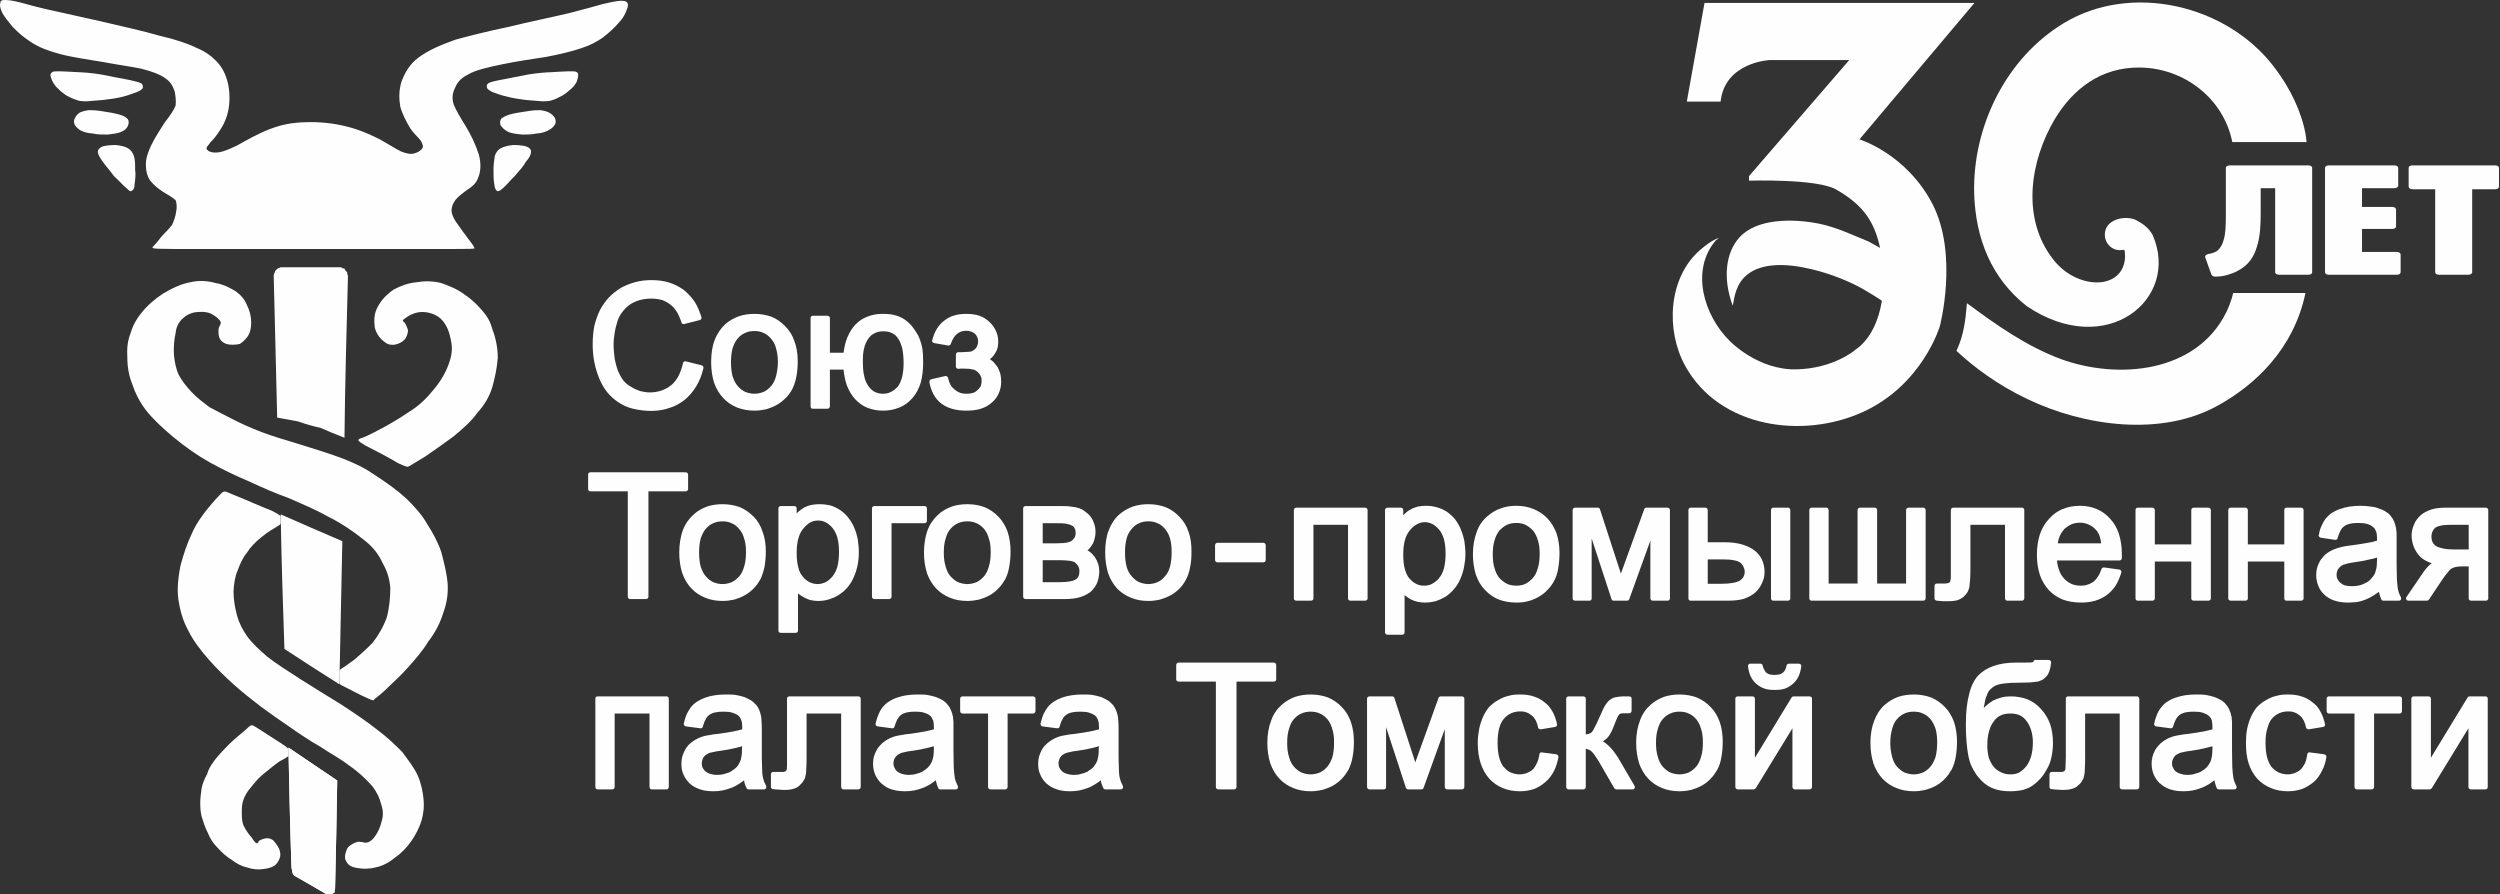
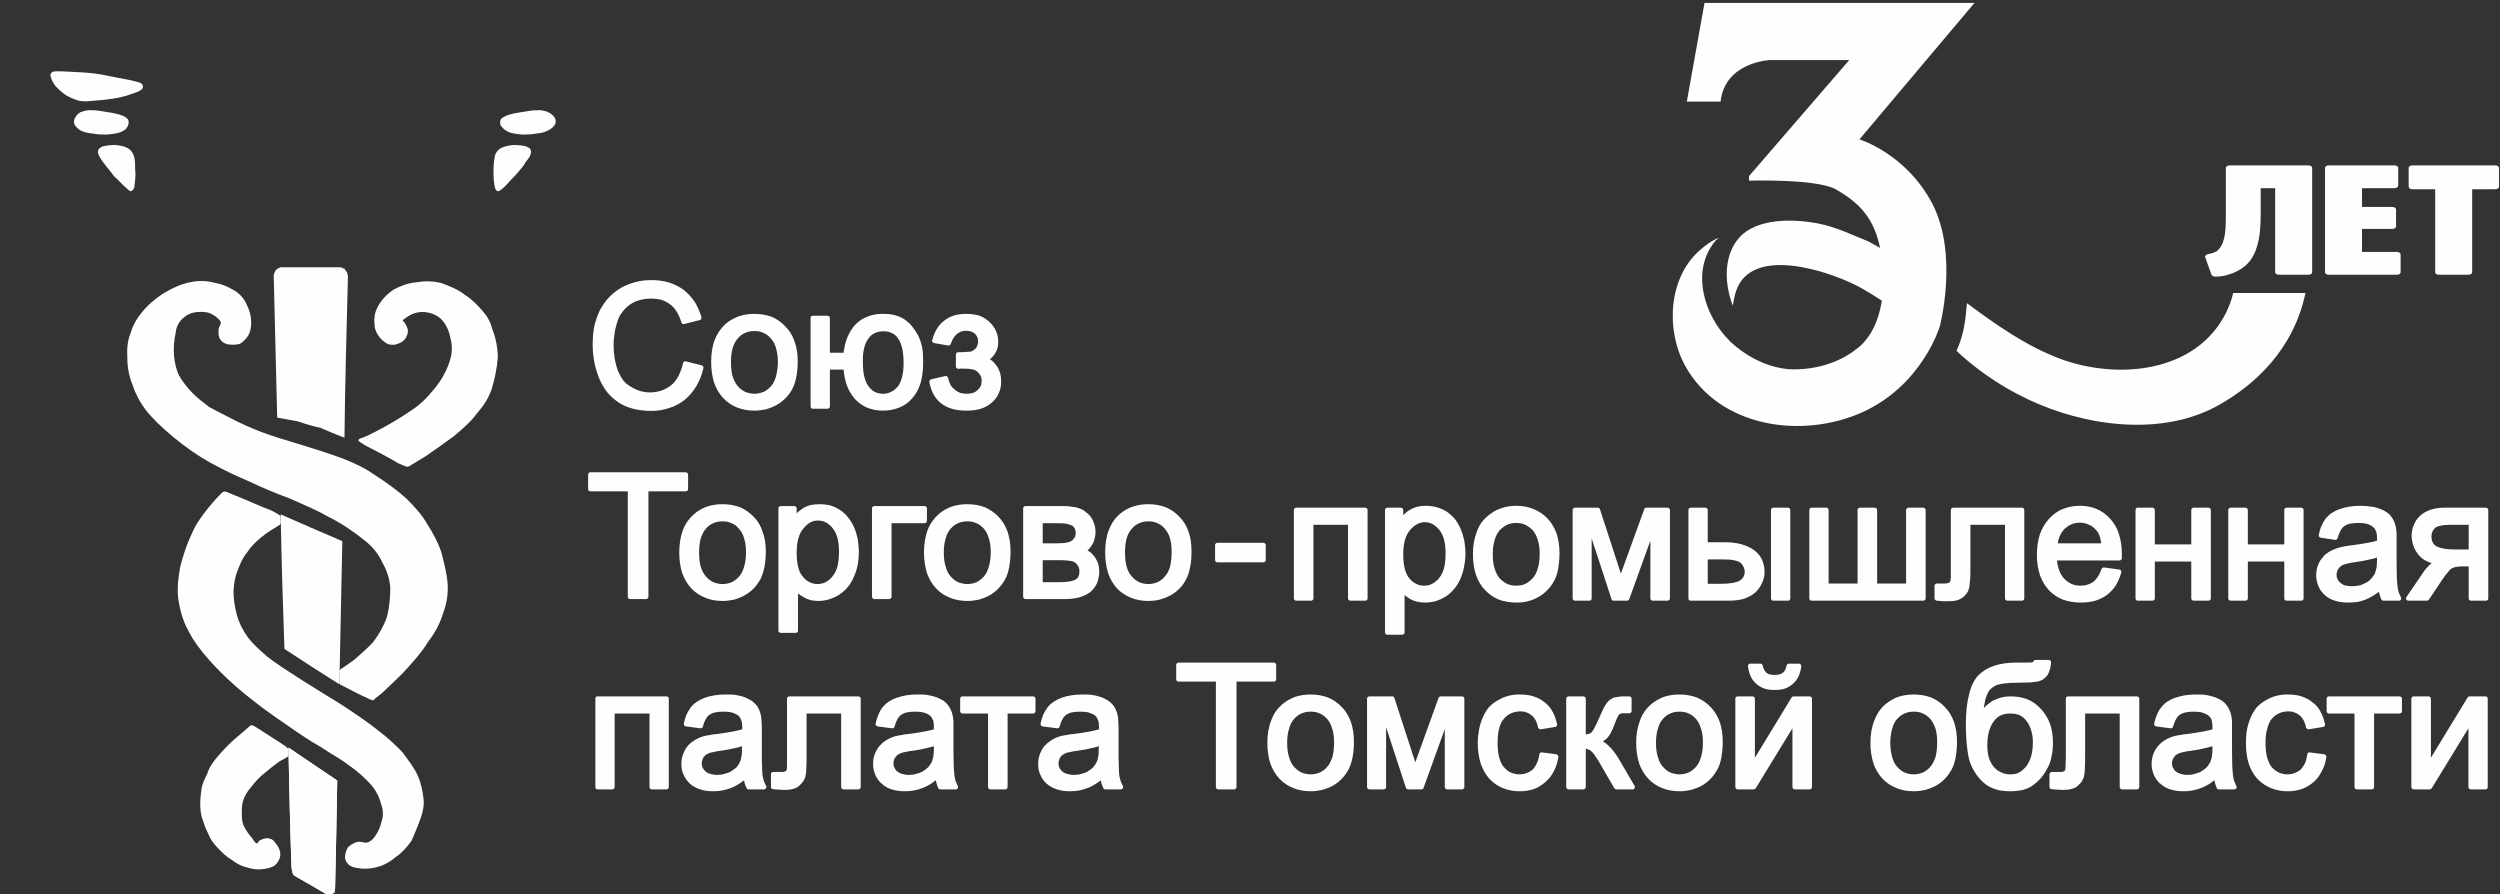
<svg xmlns="http://www.w3.org/2000/svg" width="559" height="200" viewBox="0 0 559 200" fill="none">
  <rect x="0" y="0" width="559" height="200" fill="#333333" stroke="none" />
  <path fill-rule="evenodd" clip-rule="evenodd" d="M439.805 67.786C446.338 72.641 453.05 77.375 460.722 80.252C473.608 84.987 491.168 83.369 497.821 69.764C499.08 67.126 499.319 65.508 499.319 65.508H515.501C512.864 78.154 504.114 86.126 496.023 90.621C483.317 97.753 465.996 95.296 453.35 89.242C446.637 86.066 441.303 82.05 437.467 78.454C439.086 74.978 439.505 71.622 439.805 67.786Z" fill="#FEFEFE" />
  <path fill-rule="evenodd" clip-rule="evenodd" d="M406.601 49.985C410.616 50.764 414.512 52.682 417.809 54.001C417.809 54.001 419.427 54.9 421.584 56.099C422.304 59.874 422.304 64.01 421.584 67.786C419.666 66.467 417.809 65.329 416.73 64.729C414.093 63.171 409.598 61.253 404.983 60.174C399.229 58.796 393.236 58.676 389.999 62.032C387.722 64.37 387.722 67.666 387.422 68.325C385.204 62.272 385.804 56.518 388.98 53.042C392.816 48.847 400.727 48.847 406.601 49.985Z" fill="#FEFEFE" />
  <path fill-rule="evenodd" clip-rule="evenodd" d="M384.725 22.715H377.173L381.129 0.66H441.483L415.771 31.166C415.771 31.166 426.259 34.343 432.133 45.67C437.946 57.058 433.751 72.94 433.751 72.94C433.751 72.94 429.915 86.006 416.55 92.119C403.125 98.232 384.485 95.715 376.814 81.81C372.439 73.899 372.978 62.212 380.05 55.979C382.747 53.581 384.305 53.222 384.305 53.222C384.186 53.342 383.766 53.701 383.646 53.761C377.952 60.414 380.949 70.543 386.823 76.296C386.823 76.296 393.056 82.769 401.626 82.59C410.137 82.41 414.932 78.154 414.932 78.154C420.506 74.319 422.064 64.969 420.685 56.998C419.487 49.865 416.85 45.97 410.557 42.374C406.301 39.916 391.078 40.396 391.078 40.396V39.377L413.493 13.426H395.753C395.753 13.426 385.684 13.845 384.725 22.715Z" fill="#FEFEFE" />
  <path d="M497.701 48.067V37.519C497.701 37.219 498.12 36.98 498.54 36.98H516.16C516.64 36.98 516.999 37.219 516.999 37.519V60.893C516.999 61.193 516.64 61.433 516.16 61.433H509.568C509.148 61.433 508.729 61.193 508.729 60.893V42.074H505.492V47.648C505.492 50.345 505.372 52.922 504.653 55.139C503.994 57.417 502.735 59.335 500.398 60.534C499.678 60.953 498.839 61.253 498 61.492C497.161 61.732 496.262 61.852 495.303 61.852C494.944 61.852 494.584 61.672 494.464 61.373L493.086 57.537C492.966 57.237 493.266 56.938 493.685 56.818C494.045 56.758 494.404 56.698 494.704 56.578H494.764C495.064 56.458 495.363 56.338 495.603 56.218C496.442 55.559 496.981 54.66 497.281 53.401C497.641 52.083 497.701 50.285 497.701 48.067ZM551.941 61.433H545.348C544.869 61.433 544.509 61.193 544.509 60.893V42.314H539.415C538.935 42.314 538.576 42.074 538.576 41.714V37.519C538.576 37.219 538.935 36.98 539.415 36.98H557.934C558.414 36.98 558.773 37.219 558.773 37.519V41.714C558.773 42.074 558.414 42.314 557.934 42.314H552.78V60.893C552.78 61.193 552.361 61.433 551.941 61.433ZM528.147 46.269H534.92C535.399 46.269 535.759 46.509 535.759 46.869V50.645C535.759 50.944 535.399 51.184 534.92 51.184H528.147V56.338H535.939C536.418 56.338 536.778 56.578 536.778 56.938V60.893C536.778 61.193 536.418 61.433 535.939 61.433H520.715C520.236 61.433 519.876 61.193 519.876 60.893V37.519C519.876 37.219 520.236 36.98 520.715 36.98H535.399C535.879 36.98 536.238 37.219 536.238 37.519V41.474C536.238 41.834 535.879 42.074 535.399 42.074H528.147V46.269Z" fill="#FEFEFE" />
-   <path fill-rule="evenodd" clip-rule="evenodd" d="M453.17 68.445C471.03 80.492 487.572 66.826 481.339 52.562C480.44 50.884 479.001 49.925 477.503 49.146C475.165 48.187 471.689 48.966 470.85 51.244C470.011 53.581 471.749 56.158 474.326 55.919C474.806 55.799 474.866 55.859 475.046 55.978C475.165 56.218 475.105 56.818 475.165 57.537C474.746 65.028 464.377 64.849 459.103 58.016C451.911 48.846 453.889 36.02 459.463 26.611C463.478 19.958 469.711 14.983 478.522 15.103C488.411 15.223 497.221 22.056 499.139 31.765H515.741C515.741 31.765 515.741 31.405 515.561 30.207C514.662 25.052 512.085 19.658 508.489 14.983C497.82 0.959 476.484 -3.896 461.5 5.154C448.555 12.946 441.063 28.289 441.423 43.212C441.722 53.341 445.258 62.212 453.17 68.445Z" fill="#FEFEFE" />
  <path fill-rule="evenodd" clip-rule="evenodd" d="M64.497 167.156C68.153 169.614 71.809 172.071 75.405 174.528C75.285 182.619 75.105 190.71 74.926 198.682C74.806 198.981 74.806 199.221 74.806 199.521C74.506 199.7 74.326 199.88 74.147 200C73.667 200 73.367 200 73.068 200C70.67 198.562 68.333 197.243 65.816 195.805C65.456 195.445 65.336 195.086 65.336 194.666C65.156 194.187 65.156 193.707 65.156 193.347C64.857 184.717 64.677 175.907 64.497 167.156Z" fill="#FEFEFE" />
  <path fill-rule="evenodd" clip-rule="evenodd" d="M62.76 115.014C67.375 117.051 71.93 119.029 76.545 121.007C76.365 131.675 76.065 142.404 75.885 153.012C71.81 150.435 67.674 147.798 63.599 145.101C63.239 135.152 62.94 125.083 62.76 115.014Z" fill="#FEFEFE" />
  <path fill-rule="evenodd" clip-rule="evenodd" d="M61.201 61.613C61.201 61.313 61.381 61.014 61.501 60.714C61.501 60.534 61.86 60.234 62.16 59.995C62.34 59.995 62.46 59.875 62.76 59.755C67.195 59.755 71.809 59.755 76.365 59.755C76.365 59.995 76.664 59.995 77.024 60.055C77.144 60.354 77.323 60.654 77.623 60.834C77.623 61.133 77.623 61.373 77.803 61.613C77.503 73.66 77.144 85.766 77.024 97.873C75.286 97.214 73.368 96.434 71.63 95.655C69.892 95.296 68.333 94.816 66.595 94.217C65.157 93.977 63.599 93.678 61.98 93.378C61.681 82.77 61.501 72.221 61.201 61.613Z" fill="#FEFEFE" />
-   <path fill-rule="evenodd" clip-rule="evenodd" d="M45.858 55.679C61.86 55.679 78.103 55.679 94.405 55.679C106.212 55.679 106.212 55.679 106.092 55.439C105.912 55.02 105.432 54.3 104.653 53.341C103.994 52.442 103.095 51.244 102.436 50.285C101.657 49.266 101.177 48.367 100.997 47.468C100.878 46.569 101.177 45.61 101.836 44.711C102.436 43.932 103.575 43.093 104.653 42.313C105.612 41.714 106.391 41.055 106.871 39.856C107.47 38.538 107.65 36.62 107.051 34.522C106.391 32.424 105.313 30.147 104.174 28.289C102.915 26.251 101.956 24.633 101.477 23.434C100.997 22.116 101.177 20.857 101.657 19.838C102.136 18.699 102.735 17.621 104.653 16.662C106.212 15.703 109.088 15.043 112.265 14.384C115.382 13.725 119.157 13.185 122.214 12.706C125.331 12.107 128.028 11.447 129.946 10.788C131.983 10.129 133.422 9.35 134.8 8.391C136.119 7.372 137.377 6.233 138.456 4.975C139.415 3.956 139.895 2.937 140.194 2.038C140.494 1.378 140.494 0.839 140.194 0.539C139.895 0.18 139.415 0.18 138.636 0.18C137.677 0.24 136.418 0.539 134.8 0.899C133.062 1.378 131.024 1.978 127.248 2.937C123.473 3.836 117.899 4.975 113.524 6.053C108.909 7.012 105.133 7.971 101.836 8.87C98.66 10.009 95.663 11.268 93.566 12.886C91.528 14.384 90.449 16.422 89.79 18.22C89.19 20.078 89.19 21.996 89.49 23.794C89.969 25.592 90.928 27.33 91.708 28.648C92.487 29.847 93.566 30.746 94.045 31.405C94.525 32.125 94.704 32.844 94.405 33.203C94.045 33.743 93.266 34.162 92.487 34.342C91.708 34.522 90.928 34.342 89.67 33.863C88.531 33.323 87.093 32.364 85.055 31.226C83.197 30.267 80.5 29.008 77.503 28.289C74.507 27.51 71.15 27.21 68.333 27.33C65.337 27.39 62.939 27.869 60.422 28.828C57.725 29.847 54.908 31.465 52.99 32.544C50.952 33.503 49.993 33.863 49.035 34.043C48.255 34.162 47.476 34.162 46.817 33.863C46.517 33.683 46.038 33.383 46.218 33.084C46.218 32.724 46.697 32.424 46.997 31.885C47.476 31.405 47.956 30.926 48.735 29.787C49.514 28.708 50.473 27.15 50.952 25.112C51.432 23.135 51.432 20.557 50.952 18.58C50.473 16.602 49.694 15.043 48.435 13.725C47.296 12.586 46.038 11.567 44 10.728C42.082 9.769 39.265 8.81 35.609 7.971C31.953 6.892 27.398 5.933 22.663 4.795C18.049 3.776 13.314 2.697 10.017 1.978C6.721 1.199 5.103 0.659 3.724 0.36C2.466 0.06 1.627 0 1.027 0C0.368 0 0.068 0.18 0.068 0.659C-0.111 1.199 0.068 1.978 0.548 2.937C1.027 3.836 1.806 4.735 2.765 5.933C3.844 7.072 5.283 8.391 7.021 9.47C8.759 10.608 10.797 11.387 13.494 12.107C16.49 12.886 20.146 13.365 23.263 13.905C26.439 14.504 29.136 14.864 31.534 15.343C33.871 15.943 35.789 16.602 37.048 17.561C38.306 18.4 38.786 19.598 39.086 20.557C39.265 21.636 39.385 22.475 39.265 23.614C38.906 24.573 38.007 25.892 36.868 27.33C35.909 28.828 34.65 30.746 33.871 32.364C33.092 33.983 32.613 35.361 32.613 36.8C32.613 38.118 32.912 39.556 33.691 40.515C34.531 41.534 35.429 42.194 36.388 42.853C37.527 43.572 38.606 44.111 39.265 44.771C39.565 45.55 39.565 46.509 39.385 47.348C39.265 48.307 38.906 49.326 38.486 50.285C37.827 51.124 36.868 52.083 36.089 52.922C35.429 53.821 34.65 54.72 34.171 55.199C33.871 55.679 33.871 55.679 45.858 55.679Z" fill="#FEFEFE" />
  <path fill-rule="evenodd" clip-rule="evenodd" d="M25.84 32.424C24.702 32.424 23.743 32.544 22.964 32.724C22.364 33.024 21.885 33.323 21.885 33.983C21.885 34.522 22.364 35.301 22.964 36.14C23.623 37.099 24.582 38.118 25.481 39.377C26.62 40.395 27.698 41.654 28.358 42.134C28.957 42.793 29.317 42.853 29.436 42.673C29.796 42.493 30.096 42.134 30.096 41.175C30.216 40.336 30.395 39.077 30.216 37.878C30.216 36.74 30.216 35.601 29.916 34.822C29.616 33.983 29.137 33.383 28.477 33.084C27.878 32.724 26.919 32.544 25.84 32.424Z" fill="#FEFEFE" />
  <path fill-rule="evenodd" clip-rule="evenodd" d="M26.619 25.592C25.48 25.292 24.102 25.052 22.843 24.872C21.405 24.633 20.626 24.633 19.787 24.633C19.008 24.753 18.528 24.872 17.929 25.112C17.449 25.412 16.97 25.891 16.79 26.371C16.49 26.73 16.49 27.33 16.67 27.869C16.97 28.349 17.449 28.828 18.049 29.188C18.888 29.607 19.787 29.787 20.746 29.847C21.704 30.087 22.843 30.087 24.102 30.087C25.001 29.967 26.439 29.847 27.218 29.427C28.177 29.008 28.477 28.469 28.657 27.989C28.837 27.39 28.837 26.91 28.477 26.551C28.177 26.251 27.698 25.891 26.619 25.592Z" fill="#FEFEFE" />
  <path fill-rule="evenodd" clip-rule="evenodd" d="M30.695 20.558C31.534 20.198 31.833 19.898 31.953 19.599C31.953 19.359 31.953 18.94 31.654 18.7C31.354 18.46 30.695 18.28 29.136 17.921C27.578 17.621 24.701 17.082 22.663 16.662C20.446 16.302 18.708 16.183 17.149 16.123C15.711 16.003 14.273 16.003 13.493 15.943C12.714 15.943 12.415 15.943 11.935 16.003C11.575 16.123 11.456 16.302 11.276 16.662C11.276 17.082 11.456 17.621 11.755 18.22C12.055 18.76 12.415 19.359 13.014 19.839C13.493 20.378 14.273 20.977 14.932 21.397C15.711 21.816 16.37 22.116 17.149 22.356C17.629 22.596 18.408 22.655 19.367 22.655C20.266 22.596 21.525 22.476 22.963 22.356C24.581 22.176 25.96 21.996 27.398 21.637C28.657 21.337 29.796 20.858 30.695 20.558Z" fill="#FEFEFE" />
-   <path fill-rule="evenodd" clip-rule="evenodd" d="M117.599 22.356C119.038 22.476 120.476 22.596 121.255 22.655C122.334 22.655 122.993 22.596 123.593 22.356C124.372 22.116 124.851 21.816 125.69 21.397C126.47 20.977 127.069 20.378 127.728 19.839C128.328 19.359 128.687 18.76 128.987 18.22C129.167 17.621 129.286 17.082 129.286 16.662C129.286 16.302 128.987 16.123 128.687 16.003C128.328 15.943 128.028 15.943 127.069 15.943C126.29 16.003 125.031 16.003 123.593 16.123C122.034 16.183 120.296 16.302 118.079 16.662C115.861 17.082 113.164 17.621 111.606 17.921C109.868 18.28 109.388 18.46 109.089 18.7C108.789 18.94 108.789 19.359 108.909 19.599C108.909 19.898 109.388 20.198 110.048 20.558C110.827 20.858 112.085 21.337 113.524 21.637C114.782 21.996 116.341 22.176 117.599 22.356Z" fill="#FEFEFE" />
  <path fill-rule="evenodd" clip-rule="evenodd" d="M113.524 29.427C114.303 29.847 115.561 29.967 116.82 30.087C117.779 30.087 118.858 30.087 119.997 29.847C120.896 29.787 121.735 29.607 122.514 29.188C123.293 28.828 123.772 28.349 124.072 27.869C124.372 27.33 124.252 26.73 124.072 26.371C123.772 25.891 123.293 25.412 122.634 25.112C122.214 24.872 121.555 24.753 120.896 24.633C120.116 24.633 119.157 24.633 117.899 24.872C116.64 25.052 115.082 25.292 114.003 25.592C113.044 25.891 112.385 26.251 112.085 26.551C111.786 26.91 111.786 27.39 111.905 27.989C112.265 28.469 112.685 29.008 113.524 29.427Z" fill="#FEFEFE" />
  <path fill-rule="evenodd" clip-rule="evenodd" d="M110.647 34.822C110.527 35.601 110.347 36.74 110.347 37.878C110.347 39.077 110.347 40.336 110.527 41.175C110.647 42.134 110.827 42.493 111.126 42.673C111.426 42.853 111.606 42.793 112.385 42.134C113.044 41.654 114.003 40.395 115.082 39.377C116.161 38.118 117.12 37.099 117.599 36.14C118.378 35.301 118.738 34.522 118.738 33.983C118.738 33.323 118.378 33.024 117.599 32.724C117 32.544 115.861 32.424 114.782 32.424C113.644 32.544 112.864 32.724 112.085 33.084C111.426 33.383 110.947 33.983 110.647 34.822Z" fill="#FEFEFE" />
  <path fill-rule="evenodd" clip-rule="evenodd" d="M95.184 102.008C96.922 100.809 99.139 99.251 101.357 97.632C103.395 95.954 105.433 94.156 106.691 92.358C108.309 90.56 109.388 88.762 110.047 86.665C110.647 84.567 111.126 82.289 111.306 80.012C111.306 77.794 110.827 75.517 110.167 73.839C109.688 72.041 109.089 70.902 107.95 69.583C106.871 68.325 105.612 67.006 103.874 65.868C102.436 64.729 100.398 63.89 98.66 63.29C96.742 62.811 94.884 62.811 93.146 63.111C91.228 63.29 89.67 63.89 88.052 64.729C86.613 65.688 85.235 67.066 84.456 68.624C83.617 70.123 83.617 71.621 83.796 73.179C84.096 74.618 85.055 75.817 86.014 76.476C86.793 77.135 87.572 77.135 88.231 77.075C89.19 76.895 89.97 76.476 90.449 75.936C90.928 75.457 91.228 74.498 91.228 73.839C91.048 73.179 90.749 72.52 90.449 72.101C90.089 71.861 90.089 71.741 90.089 71.561C90.269 71.381 90.749 71.082 91.228 70.722C92.007 70.243 93.146 69.763 94.405 69.763C95.663 69.763 97.222 70.123 98.48 71.202C99.619 72.221 100.398 73.899 100.698 75.517C101.177 77.315 101.177 78.933 100.518 80.851C99.919 82.829 98.66 85.106 97.042 87.024C95.484 88.942 93.925 90.56 91.528 92.059C89.31 93.557 86.613 95.175 84.456 96.254C82.538 97.273 81.279 97.872 80.5 98.052C80.02 98.412 79.721 98.412 81.579 99.55C83.497 100.509 87.272 102.487 89.011 103.566C91.048 104.465 91.048 104.465 91.528 104.225C92.187 103.806 93.446 103.087 95.184 102.008Z" fill="#FEFEFE" />
  <path fill-rule="evenodd" clip-rule="evenodd" d="M77.024 153.551C78.762 154.45 80.32 155.289 82.058 156.068C83.497 156.728 83.497 156.728 83.796 156.248C84.456 155.769 85.534 154.93 86.793 153.671C88.052 152.412 89.67 151.034 91.228 149.236C92.786 147.498 94.525 145.52 95.783 143.422C97.401 141.325 98.48 139.167 99.139 136.949C99.919 134.852 100.218 132.814 100.098 130.537C99.919 128.259 99.259 125.682 98.66 123.404C97.881 121.127 96.742 119.089 95.483 117.111C94.405 115.193 92.786 113.395 90.928 111.537C88.831 109.62 86.314 107.821 83.976 106.323C81.758 104.765 79.841 103.806 76.844 102.607C74.027 101.528 70.191 100.33 67.075 99.371C63.718 98.352 61.021 97.573 58.504 96.614C55.987 95.655 53.769 94.636 51.911 93.677C49.993 92.718 48.435 91.879 46.817 91.04C45.438 89.961 44 88.942 42.861 87.684C41.782 86.545 40.824 85.346 40.044 83.968C39.385 82.649 39.086 81.151 38.906 79.533C38.786 77.794 38.906 75.996 39.265 74.498C39.385 73.06 40.044 71.861 41.003 71.082C41.962 70.243 43.041 69.823 44.3 69.763C45.558 69.644 46.697 69.823 47.476 70.303C48.255 70.722 48.855 71.262 49.214 71.741C49.514 72.101 49.334 72.4 49.214 72.7C49.035 73.06 48.855 73.359 48.855 73.899C48.855 74.498 48.855 75.337 49.214 75.817C49.514 76.416 50.173 76.776 50.773 76.955C51.552 77.135 52.691 77.135 53.65 76.895C54.249 76.476 55.028 75.817 55.507 75.038C55.987 74.198 56.167 73.24 56.167 72.041C56.167 70.782 55.807 69.344 55.208 68.205C54.728 67.006 53.949 66.047 52.81 65.208C51.552 64.429 50.173 63.65 48.255 63.291C46.517 62.811 44.48 62.631 42.562 63.111C40.524 63.47 38.486 64.429 36.388 65.688C34.65 66.827 32.792 68.445 31.654 69.943C30.395 71.442 29.616 73 29.136 74.678C28.477 76.296 28.357 78.214 28.477 80.072C28.477 82.11 28.837 84.088 29.616 86.005C30.215 87.863 31.174 89.781 32.613 91.699C34.171 93.677 36.269 95.655 38.786 97.753C41.303 99.85 44.12 101.828 46.997 103.446C49.993 105.065 52.691 106.383 55.687 107.642C58.504 108.96 61.501 110.279 64.677 111.418C67.554 112.736 70.371 113.815 73.188 115.433C76.245 116.931 79.061 118.849 81.279 120.647C83.497 122.326 84.755 124.124 85.534 125.862C86.493 127.54 87.093 129.278 87.272 131.376C87.272 133.473 87.093 135.751 86.493 138.028C85.714 140.186 84.575 142.104 83.317 143.722C81.878 145.22 80.32 146.539 79.241 147.498C77.803 148.517 76.844 149.236 76.365 149.476C75.885 149.895 75.885 149.895 75.885 150.375C75.885 151.094 75.885 151.753 75.885 152.412C75.885 153.012 75.885 153.012 77.024 153.551Z" fill="#FEFEFE" />
-   <path fill-rule="evenodd" clip-rule="evenodd" d="M58.384 158.046C60.422 159.544 62.46 160.983 64.677 162.481C66.895 164.039 69.292 165.657 71.63 166.976C73.847 168.474 76.065 169.613 77.983 171.111C80.02 172.49 81.758 174.108 83.197 175.726C84.276 177.105 84.935 178.543 85.235 179.862C85.714 181.18 85.714 182.439 85.355 183.578C85.055 184.836 84.575 185.975 83.976 186.814C83.497 187.593 82.837 188.133 82.358 188.312C81.878 188.492 81.459 188.432 81.099 188.312C80.62 188.253 80.14 188.133 79.721 188.312C79.061 188.492 78.402 188.912 77.803 189.451C77.323 190.23 77.144 191.069 77.144 191.729C77.144 192.388 77.623 192.987 77.983 193.347C78.402 193.707 79.061 194.006 80.14 194.126C81.099 194.306 82.718 194.306 83.976 193.946C85.534 193.647 87.093 192.807 88.351 191.729C89.79 190.77 91.048 189.391 92.007 188.013C92.966 186.634 93.745 185.076 94.225 183.578C94.704 181.959 94.884 180.341 94.704 178.663C94.525 177.045 94.225 175.307 93.446 173.509C92.666 171.711 91.228 169.913 89.969 168.175C88.351 166.556 86.793 164.998 84.456 163.26C82.238 161.462 79.361 159.544 76.365 157.566C73.188 155.648 70.071 153.671 67.195 151.873C64.378 150.075 61.681 148.336 59.763 146.838C57.905 145.22 56.466 143.901 55.388 142.463C54.249 140.845 53.47 139.346 52.99 137.608C52.511 135.81 52.211 133.952 52.211 132.214C52.331 130.416 52.511 128.978 53.17 127.479C53.649 126.161 54.249 124.722 55.208 123.584C55.987 122.325 57.126 121.186 58.384 120.167C59.643 119.089 61.381 118.07 61.98 117.71C62.759 117.231 62.759 117.231 62.759 116.931C62.759 116.571 62.759 116.152 62.759 115.792C62.759 115.612 62.759 115.612 62.759 115.493C62.759 115.433 62.759 115.193 60.722 114.174C58.504 113.335 54.249 111.417 52.211 110.638C50.173 109.739 50.173 109.739 49.514 110.278C48.855 110.938 47.776 112.076 46.517 113.635C45.259 115.193 43.82 117.111 42.861 119.388C41.782 121.606 41.003 124.063 40.344 126.52C39.865 128.978 39.565 131.435 39.865 133.952C40.224 136.29 40.824 138.687 42.082 140.965C43.221 143.302 44.959 145.52 46.697 147.497C48.435 149.475 50.293 151.273 52.211 153.011C54.069 154.689 56.286 156.428 58.384 158.046Z" fill="#FEFEFE" />
+   <path fill-rule="evenodd" clip-rule="evenodd" d="M58.384 158.046C60.422 159.544 62.46 160.983 64.677 162.481C66.895 164.039 69.292 165.657 71.63 166.976C73.847 168.474 76.065 169.613 77.983 171.111C80.02 172.49 81.758 174.108 83.197 175.726C84.276 177.105 84.935 178.543 85.235 179.862C85.714 181.18 85.714 182.439 85.355 183.578C85.055 184.836 84.575 185.975 83.976 186.814C83.497 187.593 82.837 188.133 82.358 188.312C81.878 188.492 81.459 188.432 81.099 188.312C80.62 188.253 80.14 188.133 79.721 188.312C79.061 188.492 78.402 188.912 77.803 189.451C77.323 190.23 77.144 191.069 77.144 191.729C77.144 192.388 77.623 192.987 77.983 193.347C78.402 193.707 79.061 194.006 80.14 194.126C81.099 194.306 82.718 194.306 83.976 193.946C85.534 193.647 87.093 192.807 88.351 191.729C89.79 190.77 91.048 189.391 92.007 188.013C94.704 181.959 94.884 180.341 94.704 178.663C94.525 177.045 94.225 175.307 93.446 173.509C92.666 171.711 91.228 169.913 89.969 168.175C88.351 166.556 86.793 164.998 84.456 163.26C82.238 161.462 79.361 159.544 76.365 157.566C73.188 155.648 70.071 153.671 67.195 151.873C64.378 150.075 61.681 148.336 59.763 146.838C57.905 145.22 56.466 143.901 55.388 142.463C54.249 140.845 53.47 139.346 52.99 137.608C52.511 135.81 52.211 133.952 52.211 132.214C52.331 130.416 52.511 128.978 53.17 127.479C53.649 126.161 54.249 124.722 55.208 123.584C55.987 122.325 57.126 121.186 58.384 120.167C59.643 119.089 61.381 118.07 61.98 117.71C62.759 117.231 62.759 117.231 62.759 116.931C62.759 116.571 62.759 116.152 62.759 115.792C62.759 115.612 62.759 115.612 62.759 115.493C62.759 115.433 62.759 115.193 60.722 114.174C58.504 113.335 54.249 111.417 52.211 110.638C50.173 109.739 50.173 109.739 49.514 110.278C48.855 110.938 47.776 112.076 46.517 113.635C45.259 115.193 43.82 117.111 42.861 119.388C41.782 121.606 41.003 124.063 40.344 126.52C39.865 128.978 39.565 131.435 39.865 133.952C40.224 136.29 40.824 138.687 42.082 140.965C43.221 143.302 44.959 145.52 46.697 147.497C48.435 149.475 50.293 151.273 52.211 153.011C54.069 154.689 56.286 156.428 58.384 158.046Z" fill="#FEFEFE" />
  <path fill-rule="evenodd" clip-rule="evenodd" d="M57.725 162.901C56.286 162.002 56.286 162.002 55.687 162.481C55.207 162.961 54.069 163.92 52.69 165.059C51.252 166.317 49.993 167.636 48.734 169.074C47.596 170.393 46.697 171.711 46.337 173.03C45.738 174.169 45.258 175.247 45.078 176.266C44.959 177.285 44.779 178.364 44.779 179.383C44.779 180.342 44.779 181.301 45.078 182.559C45.438 183.698 45.858 185.077 46.517 186.335C46.996 187.474 47.596 188.493 48.555 189.452C49.514 190.531 50.592 191.549 51.911 192.329C52.99 193.168 54.069 193.707 55.387 194.007C56.646 194.426 57.904 194.486 58.983 194.306C60.122 194.187 61.021 193.827 61.5 193.467C62.16 192.868 62.459 192.209 62.639 191.549C62.759 191.01 62.639 190.291 62.34 189.632C61.98 188.972 61.5 188.313 61.021 187.834C60.422 187.474 59.942 187.354 59.283 187.474C58.684 187.594 58.204 187.834 57.904 188.013C57.725 188.313 57.725 188.493 57.545 188.493C57.545 188.613 57.425 188.613 57.245 188.493C56.945 188.313 56.766 188.013 56.286 187.294C55.687 186.695 54.908 185.496 54.428 184.537C54.069 183.578 54.069 182.619 54.069 181.66C54.069 180.701 54.069 179.802 54.428 178.843C54.728 178.004 55.207 177.045 56.166 175.967C56.945 175.008 57.904 173.809 59.163 172.85C60.422 171.831 61.5 170.932 62.459 170.273C63.418 169.733 64.078 169.434 64.197 169.254C64.497 169.134 64.497 169.134 64.497 168.834C64.497 168.595 64.497 167.995 64.497 167.696C64.497 167.456 64.497 167.276 63.119 166.377C61.68 165.418 58.983 163.74 57.725 162.901Z" fill="#FEFEFE" />
  <path fill-rule="evenodd" clip-rule="evenodd" d="M64.497 167.696C64.677 176.266 64.857 184.837 65.156 193.347C65.156 193.707 65.156 194.187 65.336 194.666C65.336 195.086 65.456 195.445 65.816 195.805C68.333 197.243 70.67 198.562 73.068 200C73.367 200 73.667 200 74.147 200C74.326 199.88 74.506 199.7 74.806 199.521C74.806 199.221 74.806 198.981 74.926 198.682C75.105 190.71 75.285 182.619 75.405 174.528C71.809 172.071 68.153 169.614 64.497 167.156C64.497 167.336 64.497 167.516 64.497 167.696Z" fill="#FEFEFE" />
  <path d="M153.32 80.791L156.916 81.69C157.216 81.81 157.335 82.05 157.276 82.35C156.916 83.908 156.377 85.227 155.657 86.425C154.938 87.564 154.099 88.583 153.08 89.422C152.061 90.201 150.923 90.86 149.664 91.22C148.465 91.639 147.087 91.879 145.648 91.879C144.15 91.879 142.831 91.699 141.573 91.4C140.374 91.1 139.235 90.621 138.276 89.961C137.318 89.302 136.478 88.583 135.759 87.684C135.04 86.785 134.441 85.706 133.961 84.567C133.482 83.368 133.122 82.17 132.882 80.911C132.643 79.653 132.523 78.394 132.523 77.016C132.523 75.577 132.643 74.199 132.882 72.94C133.182 71.681 133.602 70.483 134.141 69.344C134.74 68.265 135.4 67.306 136.179 66.467C137.018 65.628 137.917 64.909 138.936 64.309C139.955 63.77 141.033 63.351 142.172 63.051C143.311 62.751 144.51 62.631 145.708 62.631C147.087 62.631 148.405 62.811 149.604 63.171C150.743 63.53 151.822 64.07 152.84 64.789C153.799 65.568 154.579 66.407 155.298 67.426C155.957 68.445 156.436 69.644 156.856 70.962C156.916 71.202 156.736 71.502 156.496 71.561L152.96 72.46C152.661 72.52 152.421 72.341 152.361 72.041C152.061 71.142 151.702 70.303 151.282 69.644C150.863 68.984 150.383 68.445 149.784 68.025C149.244 67.606 148.645 67.306 147.986 67.067C147.267 66.887 146.487 66.767 145.648 66.767C144.689 66.767 143.79 66.887 142.951 67.126C142.112 67.366 141.393 67.726 140.794 68.145C140.134 68.625 139.595 69.164 139.116 69.823C138.636 70.423 138.276 71.142 138.037 71.921C137.797 72.76 137.557 73.599 137.437 74.438C137.318 75.277 137.198 76.117 137.198 77.016C137.198 78.154 137.318 79.233 137.437 80.192C137.617 81.151 137.857 82.05 138.157 82.889C138.516 83.728 138.876 84.387 139.355 85.047C139.835 85.646 140.434 86.126 141.093 86.485C141.753 86.905 142.412 87.204 143.131 87.444C143.85 87.624 144.57 87.744 145.349 87.744C146.308 87.744 147.147 87.564 147.926 87.324C148.705 87.025 149.424 86.665 150.083 86.126C150.743 85.586 151.282 84.867 151.702 84.088C152.121 83.249 152.481 82.29 152.721 81.211C152.781 80.911 153.02 80.731 153.32 80.791ZM133.602 155.709H149.065C149.304 155.709 149.544 155.949 149.544 156.188V175.967C149.544 176.266 149.304 176.506 149.065 176.506H145.708C145.469 176.506 145.229 176.266 145.229 175.967V159.545H137.437V175.967C137.437 176.266 137.198 176.506 136.898 176.506H133.602C133.302 176.506 133.122 176.266 133.122 175.967V156.188C133.122 155.949 133.302 155.709 133.602 155.709ZM166.386 174.468C165.966 174.768 165.606 175.068 165.187 175.307C164.588 175.667 163.988 176.027 163.389 176.206C162.789 176.446 162.13 176.626 161.531 176.746C160.872 176.866 160.212 176.926 159.553 176.926C158.414 176.926 157.395 176.806 156.556 176.506C155.657 176.206 154.878 175.787 154.219 175.188C153.62 174.588 153.14 173.929 152.84 173.21C152.481 172.491 152.361 171.651 152.361 170.752C152.361 170.213 152.421 169.734 152.541 169.254C152.661 168.775 152.84 168.295 153.08 167.876V167.816C153.32 167.396 153.56 167.037 153.859 166.677C154.219 166.317 154.519 166.018 154.938 165.778C155.298 165.478 155.717 165.298 156.137 165.059C156.556 164.879 156.976 164.699 157.455 164.579C157.815 164.519 158.235 164.399 158.774 164.339C159.253 164.22 159.853 164.16 160.512 164.1C161.831 163.92 162.969 163.74 163.928 163.56C164.707 163.381 165.367 163.261 165.966 163.081V162.601C165.966 161.942 165.906 161.403 165.726 160.983C165.606 160.624 165.427 160.324 165.187 160.084C164.827 159.784 164.348 159.545 163.808 159.365C163.209 159.185 162.55 159.125 161.771 159.125C160.991 159.125 160.392 159.185 159.853 159.305C159.313 159.425 158.954 159.605 158.594 159.844C158.294 160.084 157.995 160.384 157.815 160.803C157.515 161.283 157.335 161.822 157.156 162.482C157.096 162.721 156.856 162.901 156.556 162.841L153.38 162.422C153.08 162.362 152.84 162.122 152.9 161.822V161.762C153.08 161.043 153.26 160.384 153.5 159.784C153.799 159.185 154.099 158.646 154.459 158.166C154.818 157.687 155.298 157.267 155.837 156.908C156.377 156.548 156.976 156.248 157.635 156.009C158.294 155.769 159.014 155.589 159.793 155.469C160.572 155.349 161.411 155.289 162.25 155.289C163.089 155.289 163.868 155.289 164.588 155.409C165.307 155.529 165.966 155.709 166.505 155.889C167.045 156.129 167.524 156.368 167.944 156.608C168.363 156.908 168.723 157.207 169.023 157.567C169.322 157.867 169.562 158.286 169.742 158.706C169.922 159.125 170.042 159.545 170.161 160.084C170.221 160.384 170.281 160.803 170.281 161.343C170.341 161.882 170.341 162.541 170.341 163.261V167.696C170.341 169.254 170.341 170.513 170.401 171.472C170.401 172.431 170.461 173.09 170.521 173.509C170.581 173.929 170.701 174.289 170.821 174.648V174.708C170.941 175.008 171.12 175.367 171.3 175.727C171.42 175.967 171.36 176.326 171.06 176.446C171 176.506 170.941 176.506 170.821 176.506H167.404C167.165 176.506 166.985 176.386 166.925 176.206C166.745 175.787 166.565 175.427 166.445 174.948L166.386 174.468ZM165.966 166.857C165.487 166.977 164.947 167.156 164.348 167.276C163.389 167.516 162.37 167.696 161.111 167.876C160.452 167.936 159.913 168.055 159.433 168.175C158.954 168.235 158.594 168.355 158.354 168.475C158.115 168.595 157.935 168.715 157.755 168.835C157.575 169.014 157.395 169.194 157.276 169.374C157.156 169.554 157.096 169.793 157.036 169.973C156.976 170.213 156.916 170.393 156.916 170.692C156.916 171.052 156.976 171.352 157.096 171.651C157.276 171.951 157.455 172.251 157.755 172.491C158.055 172.73 158.354 172.91 158.774 173.03C159.193 173.15 159.733 173.27 160.332 173.27C160.932 173.27 161.471 173.21 162.01 173.03C162.55 172.91 163.029 172.73 163.509 172.491V172.431C163.928 172.191 164.348 171.891 164.647 171.591C165.007 171.232 165.247 170.812 165.427 170.393C165.606 170.093 165.726 169.674 165.786 169.134C165.906 168.655 165.906 167.995 165.906 167.276L165.966 166.857ZM176.514 155.709H191.917C192.217 155.709 192.457 155.949 192.457 156.188V175.967C192.457 176.266 192.217 176.506 191.917 176.506H188.621C188.321 176.506 188.082 176.266 188.082 175.967V159.545H180.35V168.835C180.35 169.973 180.35 170.932 180.29 171.711C180.29 172.491 180.23 173.09 180.11 173.449V173.509C180.051 173.929 179.871 174.289 179.631 174.648C179.391 175.008 179.092 175.367 178.732 175.667C178.372 176.027 177.893 176.266 177.353 176.386C176.814 176.566 176.215 176.626 175.555 176.626C175.136 176.626 174.716 176.626 174.237 176.566C173.817 176.566 173.338 176.506 172.858 176.446C172.559 176.446 172.379 176.206 172.379 175.967V173.15C172.379 172.85 172.559 172.61 172.858 172.61H174.297C174.656 172.61 174.896 172.61 175.136 172.61C175.316 172.55 175.496 172.55 175.555 172.491C175.675 172.431 175.735 172.371 175.795 172.311C175.795 172.251 175.855 172.191 175.915 172.131V172.071C175.915 171.951 175.975 171.711 175.975 171.232C175.975 170.752 175.975 170.093 175.975 169.254V156.188C175.975 155.949 176.215 155.709 176.514 155.709ZM209.238 174.468C208.819 174.768 208.459 175.068 208.1 175.307C207.44 175.667 206.841 176.027 206.242 176.206C205.642 176.446 205.043 176.626 204.384 176.746C203.724 176.866 203.065 176.926 202.406 176.926C201.267 176.926 200.308 176.806 199.409 176.506H199.349C198.45 176.206 197.731 175.787 197.132 175.188H197.072C196.472 174.588 195.993 173.929 195.693 173.21C195.394 172.491 195.214 171.651 195.214 170.752C195.214 170.213 195.274 169.734 195.394 169.254C195.513 168.775 195.693 168.295 195.933 167.876C196.173 167.396 196.413 167.037 196.772 166.677C197.072 166.317 197.431 166.018 197.791 165.778C198.151 165.478 198.57 165.298 198.99 165.059C199.409 164.879 199.889 164.699 200.308 164.579H200.368C200.668 164.519 201.087 164.399 201.627 164.339C202.106 164.22 202.706 164.16 203.365 164.1C204.683 163.92 205.822 163.74 206.781 163.56C207.56 163.381 208.279 163.261 208.819 163.081V162.601C208.819 161.942 208.759 161.403 208.639 160.983H208.579C208.459 160.624 208.279 160.324 208.04 160.084C207.68 159.784 207.261 159.545 206.661 159.365C206.122 159.185 205.403 159.125 204.623 159.125C203.904 159.125 203.245 159.185 202.706 159.305C202.226 159.425 201.807 159.605 201.507 159.844C201.147 160.084 200.908 160.384 200.668 160.803C200.428 161.283 200.188 161.822 200.009 162.482C199.949 162.721 199.709 162.901 199.409 162.841L196.233 162.422C195.933 162.362 195.753 162.122 195.753 161.822L195.813 161.762C195.933 161.043 196.173 160.384 196.413 159.784C196.652 159.185 196.952 158.646 197.312 158.166C197.731 157.687 198.151 157.267 198.69 156.908C199.229 156.548 199.829 156.248 200.488 156.009H200.548C201.207 155.769 201.926 155.589 202.646 155.469C203.425 155.349 204.264 155.289 205.103 155.289C206.002 155.289 206.781 155.289 207.44 155.409C208.16 155.529 208.819 155.709 209.358 155.889C209.958 156.129 210.437 156.368 210.857 156.608C211.276 156.908 211.636 157.207 211.875 157.567C212.175 157.867 212.415 158.286 212.595 158.706C212.775 159.125 212.954 159.545 213.014 160.084H213.074C213.074 160.384 213.134 160.803 213.194 161.343C213.194 161.882 213.194 162.541 213.194 163.261V167.696C213.194 169.254 213.254 170.513 213.254 171.472C213.314 172.431 213.374 173.09 213.434 173.509C213.494 173.929 213.554 174.289 213.674 174.648C213.853 175.008 213.973 175.367 214.153 175.727C214.273 175.967 214.213 176.326 213.973 176.446C213.853 176.506 213.793 176.506 213.733 176.506H210.257C210.018 176.506 209.838 176.386 209.778 176.206C209.598 175.787 209.478 175.427 209.358 174.948L209.238 174.468ZM208.819 166.857C208.339 166.977 207.8 167.156 207.201 167.276C206.302 167.516 205.223 167.696 204.024 167.876C203.305 167.936 202.766 168.055 202.286 168.175C201.867 168.235 201.507 168.355 201.267 168.475C201.027 168.595 200.788 168.715 200.608 168.835V168.894C200.428 169.014 200.308 169.194 200.188 169.374C200.009 169.554 199.949 169.793 199.889 169.973C199.829 170.213 199.769 170.393 199.769 170.692C199.769 171.052 199.829 171.352 200.009 171.651C200.128 171.951 200.308 172.251 200.608 172.491C200.908 172.73 201.267 172.91 201.627 173.03C202.106 173.15 202.586 173.27 203.185 173.27C203.784 173.27 204.384 173.21 204.863 173.03C205.403 172.91 205.882 172.73 206.362 172.491V172.431C206.841 172.191 207.201 171.891 207.5 171.591C207.86 171.232 208.1 170.812 208.339 170.393C208.459 170.033 208.579 169.674 208.699 169.134C208.759 168.655 208.819 167.995 208.819 167.276V166.857ZM215.232 155.709H230.994C231.294 155.709 231.534 155.949 231.534 156.188V159.005C231.534 159.305 231.294 159.545 230.994 159.545H225.301V175.967C225.301 176.266 225.061 176.506 224.761 176.506H221.465C221.165 176.506 220.926 176.266 220.926 175.967V159.545H215.232C214.932 159.545 214.692 159.305 214.692 159.005V156.188C214.692 155.949 214.932 155.709 215.232 155.709ZM246.158 174.468C245.738 174.768 245.379 175.068 244.959 175.307C244.36 175.667 243.76 176.027 243.161 176.206C242.562 176.446 241.902 176.626 241.303 176.746C240.644 176.866 239.985 176.926 239.325 176.926C238.187 176.926 237.168 176.806 236.329 176.506C235.43 176.206 234.65 175.787 233.991 175.188C233.332 174.588 232.912 173.929 232.613 173.21C232.253 172.491 232.133 171.651 232.133 170.752C232.133 170.213 232.193 169.734 232.313 169.254C232.433 168.775 232.613 168.295 232.852 167.876V167.816C233.092 167.396 233.332 167.037 233.632 166.677H233.691C233.991 166.317 234.351 166.018 234.71 165.778C235.07 165.478 235.49 165.298 235.909 165.059C236.329 164.879 236.748 164.699 237.228 164.579C237.587 164.519 238.007 164.399 238.486 164.339C239.026 164.22 239.625 164.16 240.284 164.1C241.603 163.92 242.742 163.74 243.7 163.56C244.48 163.381 245.139 163.261 245.738 163.081V162.601C245.738 161.942 245.678 161.403 245.499 160.983C245.379 160.624 245.199 160.324 244.959 160.084C244.599 159.784 244.12 159.545 243.581 159.365C242.981 159.185 242.322 159.125 241.543 159.125C240.764 159.125 240.164 159.185 239.625 159.305C239.086 159.425 238.726 159.605 238.366 159.844C238.067 160.084 237.767 160.384 237.587 160.803C237.288 161.283 237.108 161.822 236.928 162.482C236.868 162.721 236.628 162.901 236.329 162.841L233.092 162.422C232.852 162.362 232.613 162.122 232.673 161.822V161.762C232.852 161.043 233.032 160.384 233.272 159.784C233.572 159.185 233.871 158.646 234.231 158.166C234.591 157.687 235.07 157.267 235.609 156.908C236.149 156.548 236.748 156.248 237.407 156.009C238.067 155.769 238.786 155.589 239.565 155.469C240.344 155.349 241.183 155.289 242.022 155.289C242.861 155.289 243.641 155.289 244.36 155.409C245.079 155.529 245.738 155.709 246.278 155.889C246.817 156.129 247.297 156.368 247.716 156.608C248.136 156.908 248.495 157.207 248.795 157.567C249.095 157.867 249.274 158.286 249.514 158.706C249.694 159.125 249.814 159.545 249.934 160.084C249.994 160.384 250.053 160.803 250.053 161.343C250.113 161.882 250.113 162.541 250.113 163.261V167.696C250.113 169.254 250.113 170.513 250.173 171.472C250.173 172.431 250.233 173.09 250.293 173.509C250.353 173.929 250.473 174.289 250.593 174.648V174.708C250.713 175.008 250.893 175.367 251.072 175.727C251.192 175.967 251.132 176.326 250.833 176.446C250.773 176.506 250.713 176.506 250.593 176.506H247.177C246.937 176.506 246.757 176.386 246.697 176.206C246.517 175.787 246.338 175.427 246.218 174.948L246.158 174.468ZM245.738 166.857C245.259 166.977 244.719 167.156 244.12 167.276C243.161 167.516 242.142 167.696 240.884 167.876C240.224 167.936 239.625 168.055 239.205 168.175C238.726 168.235 238.366 168.355 238.127 168.475C237.887 168.595 237.707 168.715 237.527 168.835C237.347 169.014 237.168 169.194 237.048 169.374C236.928 169.554 236.868 169.793 236.808 169.973C236.688 170.213 236.688 170.393 236.688 170.692C236.688 171.052 236.748 171.352 236.868 171.651C237.048 171.951 237.228 172.251 237.527 172.491C237.767 172.73 238.127 172.91 238.546 173.03C238.966 173.15 239.505 173.27 240.104 173.27C240.704 173.27 241.243 173.21 241.783 173.03C242.322 172.91 242.801 172.73 243.281 172.491V172.431C243.7 172.191 244.12 171.891 244.42 171.591C244.719 171.232 245.019 170.812 245.199 170.393C245.379 170.093 245.499 169.674 245.558 169.134C245.678 168.595 245.678 167.995 245.678 167.276L245.738 166.857ZM271.869 175.967V152.413H263.539C263.239 152.413 262.999 152.173 262.999 151.933V148.697C262.999 148.397 263.239 148.157 263.539 148.157H284.815C285.115 148.157 285.355 148.397 285.355 148.697V151.933C285.355 152.173 285.115 152.413 284.815 152.413H276.484V175.967C276.484 176.266 276.245 176.506 275.945 176.506H272.409C272.109 176.506 271.869 176.266 271.869 175.967ZM283.377 166.078C283.377 164.22 283.677 162.541 284.216 161.163C284.695 159.725 285.534 158.526 286.613 157.567C287.512 156.788 288.471 156.248 289.55 155.829C290.629 155.469 291.828 155.289 293.086 155.289C294.465 155.289 295.783 155.529 296.922 155.949C298.061 156.428 299.139 157.147 300.039 158.106C300.938 159.005 301.597 160.144 302.076 161.463C302.496 162.721 302.736 164.22 302.736 165.838C302.736 168.415 302.316 170.513 301.537 172.071C301.117 172.79 300.638 173.509 300.039 174.109C299.499 174.708 298.78 175.247 298.061 175.667C297.282 176.087 296.502 176.386 295.663 176.626C294.824 176.806 293.985 176.926 293.086 176.926C291.648 176.926 290.329 176.686 289.19 176.206C287.992 175.727 286.973 175.068 286.074 174.109C285.175 173.15 284.516 172.011 284.036 170.692C283.617 169.314 283.377 167.816 283.377 166.078ZM287.812 166.078C287.812 167.336 287.932 168.355 288.231 169.254C288.471 170.153 288.831 170.872 289.31 171.412C289.85 172.011 290.389 172.431 290.988 172.73C291.648 172.97 292.307 173.15 293.086 173.15C293.805 173.15 294.525 172.97 295.124 172.73C295.723 172.431 296.323 172.011 296.802 171.412C297.282 170.872 297.641 170.093 297.941 169.254C298.181 168.295 298.3 167.216 298.3 166.018C298.3 164.819 298.181 163.8 297.881 162.961C297.641 162.062 297.282 161.403 296.802 160.803C296.263 160.204 295.723 159.784 295.124 159.545C294.525 159.245 293.805 159.125 293.086 159.125C292.307 159.125 291.648 159.245 290.988 159.545C290.389 159.784 289.85 160.204 289.31 160.803C288.831 161.343 288.471 162.062 288.231 162.961C287.932 163.86 287.812 164.879 287.812 166.078ZM306.212 155.709H311.306C311.546 155.709 311.726 155.829 311.786 156.069L316.46 170.453L321.675 156.009C321.735 155.829 321.974 155.709 322.154 155.709H326.889C327.189 155.709 327.428 155.949 327.428 156.188V175.967C327.428 176.266 327.189 176.506 326.889 176.506H323.593C323.293 176.506 323.053 176.266 323.053 175.967V163.021L318.318 176.146C318.258 176.386 318.019 176.506 317.839 176.506H314.842C314.662 176.506 314.423 176.326 314.363 176.146L309.928 162.601V175.967C309.928 176.266 309.748 176.506 309.448 176.506H306.212C305.912 176.506 305.672 176.266 305.672 175.967V156.188C305.672 155.949 305.912 155.709 306.212 155.709ZM344.749 168.235L347.986 168.655C348.285 168.715 348.465 169.014 348.465 169.254V169.314C348.225 170.513 347.926 171.532 347.446 172.431C346.967 173.39 346.308 174.229 345.528 174.888C344.749 175.547 343.91 176.087 342.951 176.446C341.992 176.746 340.973 176.926 339.835 176.926C338.456 176.926 337.138 176.686 335.999 176.206C334.86 175.727 333.901 175.068 333.002 174.109C332.163 173.15 331.504 172.011 331.084 170.692C330.665 169.374 330.425 167.876 330.425 166.197C330.425 165.059 330.545 164.04 330.725 163.081C330.905 162.122 331.204 161.223 331.564 160.384C331.923 159.545 332.403 158.766 332.942 158.106C333.542 157.507 334.201 156.968 334.98 156.548C335.699 156.129 336.478 155.769 337.317 155.589C338.097 155.349 338.996 155.289 339.835 155.289C340.973 155.289 341.992 155.409 342.891 155.709C343.85 156.009 344.629 156.428 345.349 157.028C346.128 157.567 346.667 158.286 347.147 159.125C347.626 159.964 347.926 160.863 348.166 161.942C348.225 162.242 347.986 162.482 347.746 162.541L344.51 163.081C344.21 163.081 343.97 162.901 343.91 162.661C343.79 162.002 343.611 161.523 343.371 161.043C343.131 160.624 342.831 160.204 342.472 159.964C342.112 159.665 341.753 159.425 341.333 159.305C340.914 159.125 340.494 159.065 340.015 159.065C338.456 159.065 337.258 159.605 336.299 160.683C335.819 161.223 335.46 161.942 335.22 162.841C334.98 163.74 334.86 164.819 334.86 166.078C334.86 167.336 334.98 168.475 335.22 169.374C335.46 170.273 335.819 170.992 336.239 171.532H336.299C336.718 172.071 337.258 172.491 337.797 172.73C338.396 172.97 339.056 173.15 339.775 173.15C340.374 173.15 340.914 173.03 341.393 172.85C341.872 172.67 342.292 172.431 342.712 172.071C343.071 171.711 343.371 171.232 343.611 170.692C343.91 170.153 344.09 169.434 344.21 168.655C344.21 168.355 344.51 168.175 344.749 168.235ZM350.743 155.709H354.039C354.339 155.709 354.579 155.949 354.579 156.188V164.22C354.818 164.16 355.058 164.16 355.238 164.1C355.537 163.98 355.717 163.92 355.897 163.74C356.077 163.56 356.257 163.261 356.556 162.661C356.856 162.122 357.216 161.343 357.635 160.384C357.995 159.545 358.294 158.885 358.534 158.406C358.834 157.807 359.074 157.447 359.313 157.147C359.553 156.848 359.793 156.608 360.033 156.428C360.332 156.248 360.632 156.069 360.932 155.949H360.991C361.231 155.889 361.651 155.829 362.07 155.769C362.55 155.709 363.029 155.709 363.629 155.709H364.288C364.587 155.709 364.827 155.949 364.827 156.188V158.945C364.827 159.245 364.587 159.485 364.288 159.485H363.389C362.969 159.485 362.67 159.485 362.43 159.545C362.25 159.605 362.13 159.665 362.07 159.725C362.01 159.784 361.831 160.024 361.651 160.384C361.471 160.803 361.231 161.343 360.991 162.002C360.752 162.661 360.512 163.201 360.272 163.68C360.033 164.16 359.793 164.519 359.553 164.819C359.313 165.119 359.014 165.358 358.654 165.598L358.414 165.778C358.834 166.018 359.253 166.317 359.673 166.737C360.452 167.456 361.171 168.415 361.89 169.554L365.487 175.727C365.666 175.967 365.546 176.266 365.307 176.446C365.247 176.506 365.127 176.506 365.067 176.506H361.411C361.231 176.506 361.051 176.386 360.932 176.206L357.395 170.093C357.036 169.554 356.736 169.074 356.436 168.655C356.137 168.295 355.897 167.995 355.657 167.876V167.816C355.418 167.696 355.178 167.576 354.938 167.516C354.818 167.456 354.698 167.396 354.579 167.396V175.967C354.579 176.266 354.339 176.506 354.039 176.506H350.743C350.443 176.506 350.203 176.266 350.203 175.967V156.188C350.203 155.949 350.443 155.709 350.743 155.709ZM365.846 166.078C365.846 164.22 366.146 162.541 366.685 161.163C367.165 159.725 368.004 158.526 369.083 157.567C369.982 156.788 370.941 156.248 372.019 155.829C373.098 155.469 374.297 155.289 375.555 155.289C376.934 155.289 378.252 155.529 379.391 155.949C380.53 156.428 381.609 157.147 382.508 158.106C383.407 159.005 384.066 160.144 384.546 161.463C384.965 162.721 385.205 164.22 385.205 165.838C385.205 167.096 385.085 168.295 384.905 169.314C384.725 170.393 384.426 171.292 384.006 172.071C383.587 172.79 383.107 173.509 382.508 174.109C381.968 174.708 381.249 175.247 380.53 175.667C379.751 176.087 378.972 176.386 378.133 176.626C377.294 176.806 376.454 176.926 375.555 176.926C374.117 176.926 372.798 176.686 371.66 176.206C370.461 175.727 369.442 175.068 368.543 174.109C367.644 173.15 366.985 172.011 366.505 170.692V170.633C366.086 169.314 365.846 167.816 365.846 166.078ZM370.281 166.078C370.281 167.336 370.401 168.355 370.701 169.254C370.941 170.153 371.3 170.872 371.78 171.412C372.319 172.011 372.858 172.431 373.458 172.73C374.117 172.97 374.776 173.15 375.555 173.15C376.275 173.15 376.994 172.97 377.593 172.73C378.193 172.431 378.732 172.011 379.271 171.412C379.751 170.872 380.11 170.093 380.35 169.254C380.65 168.295 380.77 167.216 380.77 166.018C380.77 164.819 380.65 163.8 380.35 162.961C380.11 162.062 379.751 161.403 379.271 160.803C378.732 160.204 378.193 159.784 377.593 159.545C376.994 159.245 376.275 159.125 375.555 159.125C374.776 159.125 374.117 159.245 373.458 159.545C372.858 159.784 372.319 160.204 371.78 160.803C371.3 161.343 370.941 162.062 370.701 162.961C370.401 163.86 370.281 164.879 370.281 166.078ZM388.561 155.709H391.857C392.157 155.709 392.397 155.949 392.397 156.188V169.434L400.608 155.949C400.728 155.769 400.908 155.709 401.087 155.709H404.623C404.923 155.709 405.163 155.949 405.163 156.188V175.967C405.163 176.266 404.923 176.506 404.623 176.506H401.327C401.027 176.506 400.788 176.266 400.788 175.967V162.841L392.577 176.266C392.457 176.386 392.277 176.506 392.097 176.506H388.561C388.261 176.506 388.022 176.266 388.022 175.967V156.188C388.022 155.949 388.261 155.709 388.561 155.709ZM400.009 148.397H402.226C402.526 148.397 402.766 148.637 402.766 148.876V148.996C402.646 149.835 402.466 150.555 402.166 151.214C401.866 151.873 401.447 152.413 400.908 152.892C400.368 153.372 399.769 153.731 399.11 153.971C398.39 154.211 397.671 154.271 396.832 154.271C395.993 154.271 395.214 154.211 394.555 153.971C393.835 153.731 393.236 153.372 392.697 152.892C392.157 152.413 391.738 151.873 391.438 151.214C391.138 150.555 390.958 149.775 390.839 148.936C390.839 148.697 391.018 148.397 391.318 148.397H393.656C393.895 148.397 394.075 148.577 394.135 148.817C394.195 149.176 394.315 149.476 394.495 149.775C394.614 150.015 394.794 150.255 394.974 150.435C395.214 150.615 395.454 150.734 395.693 150.794C395.993 150.854 396.353 150.914 396.712 150.914C397.192 150.914 397.551 150.854 397.911 150.794C398.211 150.734 398.45 150.555 398.63 150.435C398.87 150.255 398.99 150.075 399.169 149.775C399.289 149.536 399.409 149.176 399.469 148.817C399.529 148.577 399.769 148.397 400.009 148.397ZM418.228 166.078C418.228 164.22 418.528 162.541 419.068 161.163C419.607 159.725 420.386 158.526 421.465 157.567C422.364 156.788 423.323 156.248 424.402 155.829C425.481 155.469 426.679 155.289 427.938 155.289C429.316 155.289 430.635 155.529 431.774 155.949C432.912 156.428 433.991 157.147 434.89 158.106C435.789 159.005 436.448 160.144 436.928 161.463C437.347 162.721 437.587 164.22 437.587 165.838C437.587 167.096 437.467 168.295 437.288 169.314C437.108 170.333 436.808 171.292 436.389 172.071C435.969 172.79 435.49 173.509 434.89 174.109C434.351 174.708 433.632 175.247 432.912 175.667C432.133 176.087 431.354 176.386 430.515 176.626C429.676 176.806 428.837 176.926 427.938 176.926C426.499 176.926 425.181 176.686 424.042 176.206C422.843 175.727 421.825 175.068 420.926 174.109C420.027 173.15 419.367 172.011 418.888 170.692V170.633C418.468 169.314 418.228 167.816 418.228 166.078ZM422.664 166.078C422.664 167.336 422.843 168.355 423.083 169.254C423.323 170.153 423.682 170.872 424.162 171.412C424.701 172.011 425.241 172.431 425.84 172.73C426.499 172.97 427.159 173.15 427.938 173.15C428.657 173.15 429.376 172.97 429.976 172.73C430.575 172.431 431.174 172.011 431.654 171.412C432.133 170.872 432.493 170.093 432.792 169.254C433.032 168.295 433.152 167.216 433.152 166.018C433.152 164.819 433.032 163.8 432.792 162.961C432.493 162.062 432.133 161.403 431.654 160.803C431.114 160.204 430.575 159.784 429.976 159.545C429.376 159.245 428.657 159.125 427.938 159.125C427.159 159.125 426.499 159.245 425.84 159.545C425.241 159.784 424.701 160.204 424.162 160.803C423.682 161.343 423.323 162.062 423.083 162.961C422.843 163.86 422.664 164.879 422.664 166.078ZM455.208 147.558H458.085C458.384 147.558 458.624 147.798 458.624 148.097V148.157C458.564 148.876 458.444 149.476 458.264 149.955V150.015C458.085 150.495 457.905 150.914 457.605 151.214C457.365 151.514 457.066 151.753 456.706 151.993C456.347 152.173 455.987 152.293 455.627 152.413H455.567C455.208 152.473 454.668 152.532 453.949 152.592C453.23 152.592 452.391 152.652 451.372 152.652C448.735 152.652 446.937 152.892 446.038 153.372C445.618 153.611 445.259 153.911 444.899 154.271C444.599 154.63 444.36 155.11 444.18 155.649C443.94 156.188 443.82 156.848 443.7 157.567C443.641 157.807 443.581 158.046 443.581 158.346C443.7 158.166 443.82 158.046 443.94 157.927C444.48 157.447 445.019 157.028 445.618 156.668C446.218 156.368 446.877 156.129 447.536 155.949C448.196 155.769 448.915 155.709 449.634 155.709C450.952 155.709 452.211 155.949 453.35 156.368C454.489 156.848 455.507 157.567 456.347 158.526C457.246 159.485 457.905 160.564 458.384 161.822C458.804 163.081 459.044 164.519 459.044 166.078C459.044 167.276 458.924 168.355 458.684 169.374C458.504 170.333 458.145 171.232 457.665 172.011C457.246 172.79 456.766 173.509 456.227 174.109C455.687 174.708 455.148 175.188 454.549 175.607C453.889 176.087 453.17 176.386 452.331 176.626C451.492 176.806 450.533 176.926 449.514 176.926C448.315 176.926 447.237 176.806 446.278 176.506C445.319 176.206 444.48 175.787 443.76 175.188C443.101 174.648 442.502 173.989 441.962 173.27C441.483 172.55 441.003 171.771 440.644 170.872C440.284 169.973 440.044 168.775 439.865 167.276C439.685 165.838 439.565 164.04 439.565 161.942C439.565 159.305 439.805 157.087 440.284 155.289C440.704 153.431 441.423 152.053 442.322 151.034C443.281 150.075 444.42 149.356 445.858 148.876C447.237 148.397 448.915 148.157 450.773 148.157C452.93 148.157 454.189 148.157 454.429 148.097C454.489 148.037 454.549 148.037 454.608 148.037C454.608 147.977 454.668 147.977 454.668 147.918C454.728 147.678 454.968 147.498 455.208 147.558ZM454.549 166.018C454.549 164.999 454.429 164.16 454.189 163.381C453.949 162.601 453.65 161.882 453.17 161.283C452.751 160.683 452.271 160.264 451.672 159.964C451.072 159.665 450.353 159.545 449.514 159.545C448.735 159.545 447.956 159.665 447.356 159.964C446.697 160.264 446.158 160.743 445.738 161.403C445.259 162.002 444.959 162.781 444.719 163.62C444.48 164.519 444.36 165.538 444.36 166.617C444.36 167.696 444.48 168.655 444.719 169.494C445.019 170.273 445.379 170.992 445.858 171.532C446.338 172.071 446.937 172.491 447.536 172.73C448.136 173.03 448.795 173.15 449.514 173.15C450.233 173.15 450.952 173.03 451.492 172.73C452.091 172.371 452.631 171.891 453.11 171.292C453.59 170.633 453.949 169.853 454.189 169.014C454.429 168.115 454.549 167.096 454.549 166.018ZM462.4 155.709H477.803C478.103 155.709 478.342 155.949 478.342 156.188V175.967C478.342 176.266 478.103 176.506 477.803 176.506H474.507C474.207 176.506 473.967 176.266 473.967 175.967V159.545H466.236V168.835C466.236 169.973 466.236 170.932 466.176 171.711C466.176 172.491 466.116 173.09 465.996 173.449V173.509C465.936 173.929 465.756 174.289 465.516 174.648V174.708C465.277 175.068 464.977 175.367 464.617 175.667C464.258 176.027 463.778 176.266 463.239 176.386C462.7 176.566 462.1 176.626 461.441 176.626C461.021 176.626 460.602 176.626 460.182 176.566C459.703 176.566 459.223 176.506 458.744 176.446C458.444 176.446 458.264 176.206 458.264 175.967V173.15C458.264 172.85 458.504 172.61 458.744 172.61H460.242C460.542 172.61 460.782 172.61 461.021 172.61C461.201 172.55 461.381 172.55 461.441 172.491C461.561 172.431 461.621 172.371 461.681 172.311C461.681 172.251 461.741 172.191 461.801 172.131C461.801 172.011 461.86 171.711 461.86 171.232C461.86 170.752 461.92 170.093 461.92 169.254V156.188C461.92 155.949 462.1 155.709 462.4 155.709ZM495.124 174.468C494.704 174.768 494.345 175.068 493.985 175.307C493.326 175.667 492.727 176.027 492.127 176.206C491.528 176.446 490.929 176.626 490.269 176.746C489.61 176.866 488.951 176.926 488.291 176.926C487.153 176.926 486.194 176.806 485.295 176.506H485.235C484.396 176.206 483.617 175.787 483.017 175.188H482.957C482.358 174.588 481.878 173.929 481.579 173.21C481.279 172.491 481.099 171.651 481.099 170.752C481.099 170.213 481.159 169.734 481.279 169.254C481.399 168.775 481.579 168.295 481.819 167.876V167.816C482.058 167.396 482.358 167.037 482.658 166.677C482.957 166.317 483.317 166.018 483.676 165.778C484.036 165.478 484.456 165.298 484.875 165.059C485.295 164.879 485.774 164.699 486.194 164.579H486.254C486.553 164.519 487.033 164.399 487.512 164.339C487.992 164.22 488.591 164.16 489.25 164.1C490.569 163.92 491.708 163.74 492.667 163.56C493.506 163.381 494.165 163.261 494.704 163.081V162.601C494.704 161.942 494.644 161.403 494.525 160.983C494.405 160.624 494.165 160.324 493.925 160.084C493.566 159.784 493.086 159.545 492.547 159.365C492.007 159.185 491.288 159.125 490.509 159.125C489.79 159.125 489.13 159.185 488.591 159.305C488.112 159.425 487.692 159.605 487.392 159.844C487.033 160.084 486.793 160.384 486.553 160.803C486.314 161.283 486.074 161.822 485.894 162.482C485.834 162.721 485.594 162.901 485.295 162.841L482.118 162.422C481.819 162.362 481.639 162.122 481.639 161.822L481.699 161.762C481.819 161.043 482.058 160.384 482.298 159.784C482.538 159.185 482.837 158.646 483.257 158.166C483.617 157.687 484.036 157.267 484.576 156.908C485.115 156.548 485.714 156.248 486.374 156.009H486.433C487.093 155.769 487.812 155.589 488.531 155.469C489.31 155.349 490.149 155.289 490.988 155.289C491.887 155.289 492.667 155.289 493.326 155.409C494.045 155.529 494.704 155.709 495.244 155.889C495.843 156.129 496.323 156.368 496.742 156.608C497.162 156.908 497.521 157.207 497.761 157.567C498.061 157.867 498.3 158.286 498.48 158.706C498.66 159.125 498.84 159.545 498.9 160.084H498.96C499.02 160.444 499.02 160.863 499.08 161.343C499.08 161.882 499.08 162.541 499.08 163.261V167.696C499.08 169.254 499.139 170.513 499.139 171.472C499.199 172.431 499.259 173.09 499.319 173.509C499.379 173.929 499.439 174.289 499.559 174.648C499.739 175.008 499.859 175.367 500.038 175.727C500.218 175.967 500.098 176.326 499.859 176.446C499.739 176.506 499.679 176.506 499.619 176.506H496.143C495.903 176.506 495.723 176.386 495.663 176.206C495.484 175.787 495.364 175.427 495.244 174.948L495.124 174.468ZM494.704 166.857C494.225 166.977 493.685 167.156 493.086 167.276C492.187 167.516 491.108 167.696 489.91 167.876C489.19 167.936 488.651 168.055 488.172 168.175C487.752 168.235 487.392 168.355 487.153 168.475C486.913 168.595 486.673 168.715 486.493 168.835C486.314 169.014 486.194 169.194 486.074 169.374C485.954 169.554 485.834 169.793 485.774 169.973C485.714 170.213 485.654 170.393 485.654 170.692C485.654 171.052 485.714 171.352 485.894 171.651C486.014 171.951 486.194 172.251 486.493 172.491C486.793 172.73 487.153 172.91 487.572 173.03C487.992 173.15 488.471 173.27 489.071 173.27C489.67 173.27 490.269 173.21 490.749 173.03C491.288 172.91 491.768 172.73 492.247 172.491V172.431C492.727 172.191 493.086 171.891 493.386 171.591C493.745 171.232 493.985 170.812 494.225 170.393C494.345 170.093 494.465 169.674 494.584 169.134C494.644 168.655 494.704 167.995 494.704 167.276V166.857ZM516.46 168.235L519.697 168.655C519.997 168.715 520.236 169.014 520.176 169.254V169.314C519.997 170.513 519.637 171.532 519.157 172.431C518.678 173.39 518.079 174.229 517.3 174.888C516.52 175.547 515.621 176.087 514.662 176.446C513.703 176.746 512.685 176.926 511.546 176.926C510.167 176.926 508.909 176.686 507.77 176.206C506.631 175.727 505.612 175.068 504.713 174.109C503.874 173.15 503.215 172.011 502.795 170.692C502.376 169.374 502.196 167.876 502.196 166.197C502.196 165.059 502.256 164.04 502.436 163.081C502.616 162.122 502.915 161.223 503.275 160.384C503.635 159.545 504.114 158.766 504.653 158.106C505.253 157.507 505.912 156.968 506.691 156.548C507.41 156.129 508.19 155.769 509.029 155.589C509.868 155.349 510.707 155.289 511.546 155.289C512.685 155.289 513.703 155.409 514.602 155.709C515.561 156.009 516.341 156.428 517.06 157.028C517.839 157.567 518.438 158.286 518.858 159.125C519.337 159.964 519.637 160.863 519.877 161.942C519.937 162.242 519.757 162.482 519.457 162.541L516.221 163.081C515.981 163.081 515.681 162.901 515.621 162.661C515.501 162.002 515.322 161.523 515.082 161.043C514.842 160.624 514.543 160.204 514.183 159.964C513.823 159.665 513.464 159.425 513.044 159.305C512.625 159.125 512.205 159.065 511.726 159.065C510.167 159.065 508.969 159.605 508.01 160.683C507.53 161.223 507.231 161.942 506.991 162.841C506.691 163.74 506.571 164.819 506.571 166.078C506.571 167.336 506.691 168.475 506.931 169.374C507.171 170.273 507.53 170.992 507.95 171.532C508.429 172.071 508.969 172.431 509.508 172.73C510.107 172.97 510.767 173.15 511.486 173.15C512.085 173.15 512.625 173.03 513.104 172.85C513.584 172.67 514.003 172.431 514.423 172.071C514.782 171.711 515.082 171.232 515.382 170.692C515.621 170.153 515.801 169.434 515.921 168.655C515.921 168.355 516.221 168.175 516.46 168.235ZM520.716 155.709H536.538C536.838 155.709 537.078 155.949 537.078 156.188V159.005C537.078 159.305 536.838 159.545 536.538 159.545H530.845V175.967C530.845 176.266 530.605 176.506 530.305 176.506H527.009C526.709 176.506 526.469 176.266 526.469 175.967V159.545H520.716C520.476 159.545 520.236 159.305 520.236 159.005V156.188C520.236 155.949 520.476 155.709 520.716 155.709ZM539.715 155.709H543.011C543.311 155.709 543.551 155.949 543.551 156.188V169.434L551.762 155.949C551.881 155.769 552.061 155.709 552.181 155.709H555.777C556.077 155.709 556.257 155.949 556.257 156.188V175.967C556.257 176.266 556.077 176.506 555.777 176.506H552.481C552.181 176.506 551.941 176.266 551.941 175.967V162.841L543.73 176.266C543.611 176.386 543.431 176.506 543.251 176.506H539.715C539.415 176.506 539.175 176.266 539.175 175.967V156.188C539.175 155.949 539.415 155.709 539.715 155.709ZM140.374 133.413V109.859H131.983C131.684 109.859 131.504 109.62 131.504 109.38V106.143C131.504 105.844 131.684 105.604 131.983 105.604H153.32C153.62 105.604 153.859 105.844 153.859 106.143V109.38C153.859 109.62 153.62 109.859 153.32 109.859H144.989V133.413C144.989 133.713 144.749 133.953 144.45 133.953H140.854C140.614 133.953 140.374 133.713 140.374 133.413ZM151.881 123.524C151.881 121.666 152.181 119.988 152.661 118.61C153.2 117.171 154.039 115.973 155.118 115.014C155.957 114.235 156.976 113.695 158.055 113.276C159.134 112.916 160.272 112.736 161.591 112.736C162.969 112.736 164.228 112.976 165.427 113.396C166.565 113.875 167.584 114.594 168.543 115.553C169.442 116.452 170.101 117.591 170.521 118.909C171 120.168 171.24 121.666 171.24 123.285C171.24 124.543 171.12 125.742 170.941 126.761C170.701 127.84 170.401 128.739 170.042 129.518C169.622 130.237 169.143 130.956 168.543 131.556C167.944 132.155 167.285 132.694 166.505 133.114C165.786 133.533 164.947 133.833 164.168 134.073C163.329 134.253 162.43 134.372 161.591 134.372C160.152 134.372 158.834 134.133 157.695 133.653C156.496 133.174 155.478 132.514 154.579 131.556C153.68 130.597 153.02 129.458 152.541 128.139C152.121 126.761 151.881 125.262 151.881 123.524ZM156.317 123.524C156.317 124.783 156.436 125.802 156.676 126.701C156.976 127.6 157.335 128.319 157.815 128.859C158.294 129.458 158.894 129.877 159.493 130.177C160.092 130.417 160.812 130.597 161.591 130.597C162.31 130.597 162.969 130.417 163.629 130.177C164.228 129.877 164.767 129.458 165.307 128.859C165.786 128.319 166.146 127.54 166.386 126.701C166.685 125.742 166.805 124.663 166.805 123.464C166.805 122.266 166.685 121.247 166.386 120.408C166.146 119.509 165.786 118.85 165.247 118.25C164.767 117.651 164.228 117.231 163.569 116.992C162.969 116.692 162.31 116.572 161.591 116.572C160.812 116.572 160.092 116.692 159.493 116.992C158.894 117.231 158.294 117.651 157.815 118.25C157.335 118.79 156.976 119.509 156.676 120.408C156.436 121.307 156.317 122.326 156.317 123.524ZM174.057 141.025V113.635C174.057 113.396 174.297 113.156 174.597 113.156H177.593C177.893 113.156 178.133 113.396 178.133 113.635V114.834L178.372 114.534C178.792 114.175 179.271 113.815 179.751 113.515C180.23 113.276 180.77 113.036 181.369 112.916C181.968 112.796 182.568 112.736 183.227 112.736C184.126 112.736 184.965 112.856 185.744 113.036C186.523 113.276 187.243 113.635 187.962 114.115C188.621 114.594 189.22 115.134 189.7 115.793C190.239 116.452 190.659 117.171 191.018 118.01C191.378 118.85 191.618 119.689 191.798 120.588C191.917 121.487 192.037 122.446 192.037 123.405C192.037 125.502 191.678 127.36 190.899 129.038C190.539 129.937 190.059 130.657 189.52 131.316C188.981 131.975 188.321 132.514 187.602 132.994C186.883 133.473 186.104 133.773 185.385 134.013C184.605 134.253 183.826 134.372 182.987 134.372C182.388 134.372 181.849 134.313 181.309 134.193C180.77 134.073 180.29 133.833 179.811 133.593C179.331 133.354 178.912 133.054 178.492 132.754L178.432 132.634V141.025C178.432 141.325 178.193 141.505 177.893 141.505H174.597C174.297 141.505 174.057 141.325 174.057 141.025ZM178.133 123.644C178.133 124.903 178.252 125.922 178.492 126.821C178.672 127.72 179.032 128.379 179.511 128.918C179.931 129.518 180.47 129.877 181.009 130.177C181.549 130.417 182.148 130.597 182.807 130.597C183.467 130.597 184.066 130.417 184.605 130.177C185.145 129.877 185.684 129.458 186.164 128.859C186.643 128.259 187.003 127.54 187.243 126.701C187.482 125.742 187.602 124.663 187.602 123.405C187.602 122.146 187.482 121.127 187.243 120.228C187.003 119.389 186.643 118.67 186.164 118.07C185.744 117.531 185.205 117.111 184.665 116.812C184.126 116.512 183.587 116.392 182.927 116.392C182.328 116.392 181.729 116.512 181.189 116.812C180.65 117.111 180.11 117.591 179.631 118.19C179.092 118.79 178.732 119.569 178.492 120.468C178.252 121.367 178.133 122.446 178.133 123.644ZM195.513 113.156H206.721C207.021 113.156 207.261 113.396 207.261 113.635V116.452C207.261 116.752 207.021 116.992 206.721 116.992H199.349V133.413C199.349 133.713 199.11 133.953 198.81 133.953H195.513C195.214 133.953 194.974 133.713 194.974 133.413V113.635C194.974 113.396 195.214 113.156 195.513 113.156ZM206.601 123.524C206.601 121.666 206.901 119.988 207.38 118.61C207.92 117.171 208.759 115.973 209.838 115.014C210.677 114.235 211.696 113.695 212.775 113.276C213.853 112.916 215.052 112.736 216.311 112.736C217.689 112.736 219.008 112.976 220.146 113.396C221.285 113.875 222.364 114.594 223.263 115.553C224.162 116.452 224.821 117.591 225.301 118.909C225.72 120.168 225.96 121.666 225.96 123.285C225.96 124.543 225.84 125.742 225.66 126.761C225.481 127.78 225.181 128.739 224.761 129.518C224.342 130.237 223.862 130.956 223.263 131.556C222.724 132.155 222.004 132.694 221.285 133.114C220.506 133.533 219.727 133.833 218.888 134.073C218.049 134.253 217.21 134.372 216.311 134.372C214.872 134.372 213.554 134.133 212.415 133.653C211.216 133.174 210.197 132.514 209.298 131.556C208.399 130.597 207.74 129.458 207.261 128.139V128.079C206.841 126.761 206.601 125.262 206.601 123.524ZM211.036 123.524C211.036 124.783 211.156 125.802 211.456 126.701C211.696 127.6 212.055 128.319 212.535 128.859C213.074 129.458 213.614 129.877 214.213 130.177C214.872 130.417 215.531 130.597 216.311 130.597C217.03 130.597 217.749 130.417 218.348 130.177C218.948 129.877 219.487 129.458 220.027 128.859C220.506 128.319 220.866 127.54 221.105 126.701C221.405 125.742 221.525 124.663 221.525 123.464C221.525 122.266 221.405 121.247 221.105 120.408C220.866 119.509 220.506 118.85 220.027 118.25C219.487 117.651 218.948 117.231 218.348 116.992C217.689 116.692 217.03 116.572 216.311 116.572C215.531 116.572 214.872 116.692 214.213 116.992C213.614 117.231 213.074 117.651 212.535 118.25C212.055 118.79 211.696 119.509 211.456 120.408C211.156 121.307 211.036 122.326 211.036 123.524ZM229.316 113.156H236.928C237.887 113.156 238.726 113.156 239.445 113.276C240.164 113.336 240.764 113.455 241.243 113.635H241.303C241.783 113.815 242.262 114.055 242.682 114.414C243.101 114.714 243.521 115.074 243.88 115.553C244.24 116.033 244.48 116.572 244.659 117.111C244.839 117.651 244.959 118.25 244.959 118.909C244.959 119.449 244.899 119.928 244.779 120.348C244.659 120.827 244.54 121.247 244.3 121.666C244.06 122.026 243.82 122.386 243.521 122.745C243.401 122.865 243.281 122.925 243.161 123.045C243.341 123.165 243.521 123.285 243.7 123.405C244.12 123.704 244.48 124.124 244.839 124.603C245.139 125.083 245.379 125.562 245.558 126.102C245.738 126.701 245.798 127.3 245.798 127.9V127.959C245.738 128.978 245.558 129.817 245.199 130.597C244.779 131.376 244.3 131.975 243.641 132.514H243.581C242.921 132.994 242.142 133.354 241.243 133.593C240.344 133.833 239.265 133.953 238.067 133.953H229.316C229.017 133.953 228.777 133.713 228.777 133.413V113.635C228.777 113.396 229.017 113.156 229.316 113.156ZM233.152 121.487H236.149C236.808 121.487 237.407 121.427 237.827 121.427C238.306 121.367 238.666 121.307 238.846 121.247C239.086 121.187 239.265 121.127 239.505 121.007C239.685 120.887 239.865 120.707 240.045 120.528V120.468C240.224 120.348 240.344 120.168 240.404 119.928C240.464 119.689 240.524 119.509 240.524 119.209C240.524 118.79 240.464 118.43 240.284 118.13C240.164 117.891 239.985 117.651 239.685 117.531C239.385 117.351 238.966 117.231 238.426 117.111C237.827 116.992 237.108 116.992 236.209 116.992H233.152V121.487ZM233.152 130.177H236.988C237.887 130.177 238.606 130.117 239.265 129.997C239.805 129.877 240.224 129.758 240.524 129.578C240.824 129.398 241.003 129.158 241.123 128.918C241.303 128.559 241.363 128.199 241.363 127.72C241.363 127.24 241.243 126.761 240.884 126.281C240.704 126.102 240.524 125.922 240.344 125.742C240.104 125.622 239.865 125.502 239.625 125.502L239.565 125.442C239.265 125.382 238.906 125.382 238.426 125.322C237.947 125.262 237.347 125.262 236.628 125.262H233.152V130.177ZM247.117 123.524C247.117 121.666 247.356 119.988 247.896 118.61C248.435 117.171 249.214 115.973 250.293 115.014C251.192 114.235 252.151 113.695 253.29 113.276C254.369 112.916 255.507 112.736 256.766 112.736C258.205 112.736 259.463 112.976 260.602 113.396C261.801 113.875 262.819 114.594 263.718 115.553C264.617 116.452 265.337 117.591 265.756 118.909C266.236 120.168 266.415 121.666 266.415 123.285C266.415 124.543 266.356 125.742 266.116 126.761C265.936 127.84 265.636 128.739 265.217 129.518C264.857 130.237 264.378 130.956 263.778 131.556C263.179 132.155 262.52 132.694 261.741 133.114C260.961 133.533 260.182 133.833 259.343 134.073C258.564 134.253 257.665 134.372 256.766 134.372C255.328 134.372 254.069 134.133 252.87 133.653C251.732 133.174 250.653 132.514 249.754 131.556C248.915 130.597 248.196 129.458 247.776 128.139C247.356 126.761 247.117 125.262 247.117 123.524ZM251.552 123.524C251.552 124.783 251.672 125.802 251.911 126.701C252.151 127.6 252.571 128.319 253.05 128.859C253.53 129.458 254.129 129.877 254.728 130.177C255.328 130.417 256.047 130.597 256.766 130.597C257.545 130.597 258.205 130.417 258.804 130.177C259.463 129.877 260.003 129.458 260.482 128.859C261.021 128.319 261.381 127.54 261.621 126.701C261.861 125.742 261.98 124.663 261.98 123.464C261.98 122.266 261.861 121.247 261.621 120.408C261.381 119.509 260.961 118.85 260.482 118.25C260.003 117.651 259.403 117.231 258.804 116.992C258.205 116.692 257.545 116.572 256.766 116.572C256.047 116.572 255.328 116.692 254.728 116.992C254.129 117.231 253.53 117.651 253.05 118.25C252.571 118.79 252.151 119.509 251.911 120.408C251.672 121.307 251.552 122.326 251.552 123.524ZM271.69 125.262V121.906C271.69 121.606 271.929 121.367 272.229 121.367H282.478C282.777 121.367 283.017 121.606 283.017 121.906V125.262C283.017 125.502 282.777 125.742 282.478 125.742H272.229C271.929 125.742 271.69 125.502 271.69 125.262ZM289.85 113.515H305.253C305.552 113.515 305.792 113.755 305.792 114.055V133.833C305.792 134.073 305.552 134.313 305.253 134.313H301.956C301.657 134.313 301.417 134.073 301.417 133.833V117.351H293.685V133.833C293.685 134.073 293.446 134.313 293.146 134.313H289.85C289.55 134.313 289.31 134.073 289.31 133.833V114.055C289.31 113.755 289.55 113.515 289.85 113.515ZM309.688 141.385V114.055C309.688 113.755 309.928 113.515 310.227 113.515H313.224C313.524 113.515 313.763 113.755 313.763 114.055V115.194L314.003 114.954C314.423 114.534 314.902 114.175 315.382 113.935C315.861 113.635 316.401 113.455 317 113.276C317.599 113.156 318.199 113.096 318.858 113.096C319.757 113.096 320.596 113.216 321.375 113.455C322.154 113.695 322.873 113.995 323.593 114.474C324.252 114.954 324.851 115.493 325.391 116.152C325.87 116.812 326.29 117.531 326.649 118.37V118.43C327.009 119.209 327.249 120.108 327.428 120.947C327.548 121.846 327.668 122.805 327.668 123.764C327.668 124.843 327.548 125.802 327.368 126.761C327.189 127.72 326.889 128.619 326.529 129.458C326.17 130.297 325.69 131.076 325.151 131.675C324.611 132.335 323.952 132.934 323.233 133.413C322.514 133.833 321.735 134.193 321.015 134.432C320.236 134.612 319.457 134.732 318.618 134.732C318.079 134.732 317.479 134.672 316.94 134.552C316.401 134.432 315.921 134.253 315.442 134.013C314.962 133.713 314.543 133.473 314.123 133.114L314.063 133.054V141.385C314.063 141.684 313.823 141.924 313.524 141.924H310.227C309.928 141.924 309.688 141.684 309.688 141.385ZM313.763 124.064C313.763 125.262 313.883 126.341 314.123 127.24C314.363 128.079 314.662 128.799 315.142 129.338C315.621 129.877 316.101 130.297 316.64 130.537C317.18 130.836 317.779 130.956 318.438 130.956C319.098 130.956 319.697 130.836 320.236 130.537C320.776 130.237 321.315 129.817 321.795 129.278V129.218C322.274 128.679 322.634 127.959 322.873 127.06C323.113 126.161 323.233 125.023 323.233 123.764C323.233 122.565 323.113 121.487 322.873 120.588C322.634 119.749 322.274 119.029 321.795 118.43C321.315 117.891 320.836 117.471 320.296 117.171C319.757 116.932 319.217 116.752 318.558 116.752C317.959 116.752 317.359 116.932 316.82 117.231C316.281 117.531 315.741 117.95 315.262 118.55C314.722 119.209 314.363 119.928 314.123 120.827C313.883 121.726 313.763 122.805 313.763 124.064ZM329.346 123.944C329.346 122.026 329.646 120.408 330.185 118.969C330.665 117.531 331.504 116.332 332.583 115.433C333.482 114.654 334.441 114.055 335.519 113.695C336.598 113.276 337.797 113.096 339.056 113.096C340.434 113.096 341.753 113.336 342.891 113.815C344.03 114.295 345.109 114.954 346.008 115.913C346.907 116.872 347.566 118.01 348.046 119.269C348.465 120.588 348.705 122.026 348.705 123.644C348.705 124.963 348.585 126.102 348.405 127.12V127.18C348.225 128.199 347.926 129.098 347.506 129.877C347.087 130.657 346.607 131.316 346.008 131.915C345.469 132.514 344.749 133.054 344.03 133.473C343.251 133.893 342.472 134.253 341.633 134.432C340.794 134.672 339.955 134.732 339.056 134.732C337.617 134.732 336.299 134.492 335.16 134.073C333.961 133.593 332.942 132.874 332.043 131.915C331.144 131.016 330.485 129.877 330.006 128.499C329.586 127.12 329.346 125.622 329.346 123.944ZM333.781 123.944C333.781 125.143 333.901 126.221 334.201 127.12C334.441 127.959 334.8 128.679 335.28 129.278C335.819 129.817 336.359 130.237 336.958 130.537C337.617 130.836 338.276 130.956 339.056 130.956C339.775 130.956 340.494 130.836 341.093 130.537C341.693 130.237 342.232 129.817 342.771 129.218C343.251 128.679 343.611 127.959 343.85 127.06C344.15 126.161 344.27 125.083 344.27 123.824C344.27 122.625 344.15 121.606 343.85 120.767C343.611 119.928 343.251 119.209 342.771 118.61C342.232 118.07 341.693 117.651 341.093 117.351C340.494 117.051 339.775 116.932 339.056 116.932C338.276 116.932 337.617 117.051 336.958 117.351C336.359 117.651 335.819 118.07 335.28 118.61C334.8 119.209 334.441 119.928 334.201 120.767C333.901 121.666 333.781 122.745 333.781 123.944ZM352.181 113.515H357.276C357.515 113.515 357.695 113.695 357.755 113.875L362.43 128.259L367.644 113.875C367.704 113.635 367.944 113.515 368.124 113.515H372.858C373.158 113.515 373.398 113.755 373.398 114.055V133.833C373.398 134.073 373.158 134.313 372.858 134.313H369.562C369.262 134.313 369.023 134.073 369.023 133.833V120.887L364.288 134.013C364.228 134.193 363.988 134.313 363.808 134.313H360.812C360.572 134.313 360.392 134.193 360.332 133.953L355.897 120.408V133.833C355.897 134.073 355.717 134.313 355.418 134.313H352.181C351.881 134.313 351.642 134.073 351.642 133.833V114.055C351.642 113.755 351.881 113.515 352.181 113.515ZM396.472 113.515H399.829C400.068 113.515 400.308 113.755 400.308 114.055V133.833C400.308 134.073 400.068 134.313 399.829 134.313H396.472C396.233 134.313 395.993 134.073 395.993 133.833V114.055C395.993 113.755 396.233 113.515 396.472 113.515ZM378.013 113.515H381.309C381.609 113.515 381.849 113.755 381.849 114.055V121.247H385.504C386.943 121.247 388.142 121.367 389.28 121.666C390.359 121.966 391.318 122.386 392.097 122.925C392.936 123.524 393.536 124.244 393.955 125.083C394.315 125.862 394.555 126.821 394.555 127.84C394.555 128.739 394.375 129.578 394.015 130.297C393.715 131.076 393.176 131.795 392.517 132.455C391.857 133.054 390.958 133.533 389.94 133.893C388.921 134.193 387.662 134.313 386.284 134.313H378.013C377.713 134.313 377.533 134.073 377.533 133.833V114.055C377.533 113.755 377.713 113.515 378.013 113.515ZM381.849 130.537H384.785C386.823 130.537 388.202 130.297 389.041 129.817C389.4 129.578 389.64 129.338 389.82 129.038C390 128.679 390.119 128.319 390.119 127.84C390.119 127.48 390.059 127.18 389.88 126.821C389.76 126.521 389.58 126.221 389.28 125.922C388.981 125.682 388.561 125.442 387.902 125.322C387.243 125.143 386.344 125.083 385.265 125.083H381.849V130.537ZM405.043 113.515H408.399C408.639 113.515 408.879 113.755 408.879 114.055V130.477H415.352V114.055C415.352 113.755 415.591 113.515 415.891 113.515H419.187C419.487 113.515 419.727 113.755 419.727 114.055V130.477H426.2V114.055C426.2 113.755 426.439 113.515 426.739 113.515H430.036C430.335 113.515 430.575 113.755 430.575 114.055V133.833C430.575 134.073 430.335 134.313 430.036 134.313H405.043C404.803 134.313 404.564 134.073 404.564 133.833V114.055C404.564 113.755 404.803 113.515 405.043 113.515ZM436.748 113.515H452.151C452.391 113.515 452.631 113.755 452.631 114.055V133.773C452.631 134.073 452.391 134.313 452.151 134.313H448.795C448.555 134.313 448.315 134.073 448.315 133.773V117.351H440.584V126.641C440.584 127.78 440.584 128.739 440.524 129.518C440.464 130.297 440.404 130.896 440.344 131.316C440.224 131.735 440.104 132.155 439.865 132.514C439.625 132.874 439.325 133.174 438.966 133.533C438.546 133.833 438.127 134.073 437.527 134.253C437.048 134.372 436.448 134.432 435.789 134.432C435.37 134.432 434.95 134.432 434.471 134.432C434.051 134.372 433.572 134.372 433.032 134.313C432.792 134.253 432.553 134.073 432.553 133.773V131.016C432.553 130.716 432.792 130.477 433.092 130.477H434.531C434.89 130.477 435.13 130.477 435.37 130.417C435.549 130.417 435.669 130.357 435.789 130.297C435.849 130.237 435.909 130.237 435.969 130.177C436.029 130.117 436.089 129.997 436.089 129.937C436.149 129.817 436.149 129.518 436.209 129.098C436.209 128.619 436.209 127.959 436.209 127.06V114.055C436.209 113.755 436.448 113.515 436.748 113.515ZM470.491 126.881L473.907 127.36C474.147 127.36 474.387 127.66 474.327 127.959V128.019C474.027 129.038 473.608 129.997 473.128 130.836C472.589 131.675 471.929 132.395 471.15 132.994C470.371 133.593 469.472 134.013 468.513 134.313C467.494 134.612 466.415 134.732 465.277 134.732C463.778 134.732 462.46 134.492 461.261 134.073C460.062 133.593 458.984 132.874 458.085 131.915C457.246 130.956 456.586 129.877 456.107 128.559V128.499C455.687 127.18 455.448 125.742 455.448 124.064C455.448 122.386 455.687 120.827 456.107 119.509C456.586 118.13 457.246 116.992 458.145 116.033C459.044 115.014 460.062 114.295 461.201 113.815H461.261C462.4 113.336 463.659 113.096 465.097 113.096C466.475 113.096 467.674 113.336 468.813 113.815C469.952 114.295 470.97 115.014 471.81 115.973C472.709 116.932 473.368 118.07 473.787 119.389C474.207 120.707 474.447 122.206 474.447 123.884C474.447 124.184 474.447 124.483 474.447 124.783C474.447 125.083 474.207 125.322 473.907 125.322H459.943C460.003 126.102 460.182 126.821 460.422 127.48C460.662 128.259 461.081 128.859 461.561 129.398C462.04 129.937 462.64 130.297 463.239 130.597C463.838 130.836 464.558 130.956 465.277 130.956C465.816 130.956 466.356 130.896 466.775 130.716C467.255 130.597 467.674 130.357 468.034 130.117C468.453 129.817 468.753 129.398 469.053 128.978C469.412 128.499 469.652 127.9 469.892 127.24C470.012 127.001 470.251 126.821 470.491 126.881ZM460.122 121.487H469.832C469.772 120.947 469.652 120.468 469.532 120.048C469.352 119.449 469.113 119.029 468.813 118.61H468.753C468.333 118.07 467.734 117.591 467.135 117.351C466.535 117.051 465.876 116.872 465.097 116.872C464.378 116.872 463.778 116.992 463.179 117.231C462.64 117.471 462.1 117.831 461.621 118.25C460.842 119.089 460.302 120.168 460.122 121.487ZM477.983 113.515H481.279C481.579 113.515 481.819 113.755 481.819 114.055V121.726H489.97V114.055C489.97 113.755 490.209 113.515 490.509 113.515H493.805C494.105 113.515 494.345 113.755 494.345 114.055V133.833C494.345 134.073 494.105 134.313 493.805 134.313H490.509C490.209 134.313 489.97 134.073 489.97 133.833V125.562H481.819V133.833C481.819 134.073 481.579 134.313 481.279 134.313H477.983C477.683 134.313 477.503 134.073 477.503 133.833V114.055C477.503 113.755 477.683 113.515 477.983 113.515ZM498.78 113.515H502.076C502.376 113.515 502.616 113.755 502.616 114.055V121.726H510.767V114.055C510.767 113.755 510.946 113.515 511.246 113.515H514.543C514.842 113.515 515.082 113.755 515.082 114.055V133.833C515.082 134.073 514.842 134.313 514.543 134.313H511.246C510.946 134.313 510.767 134.073 510.767 133.833V125.562H502.616V133.833C502.616 134.073 502.376 134.313 502.076 134.313H498.78C498.48 134.313 498.24 134.073 498.24 133.833V114.055C498.24 113.755 498.48 113.515 498.78 113.515ZM531.923 132.335C531.504 132.634 531.144 132.874 530.785 133.114C530.125 133.533 529.526 133.833 528.927 134.073C528.327 134.313 527.728 134.492 527.069 134.612C526.409 134.672 525.75 134.732 525.091 134.732C523.952 134.732 522.933 134.612 522.094 134.313H522.034C521.135 134.013 520.416 133.593 519.817 133.054L519.757 132.994C519.157 132.455 518.678 131.795 518.378 131.016C518.079 130.297 517.899 129.458 517.899 128.619C517.899 128.079 517.959 127.54 518.079 127.06C518.199 126.581 518.378 126.161 518.618 125.682C518.858 125.203 519.157 124.843 519.457 124.543V124.483C519.757 124.124 520.116 123.824 520.476 123.584C520.836 123.345 521.255 123.105 521.675 122.925C522.094 122.745 522.574 122.565 522.993 122.446H523.053C523.353 122.326 523.772 122.266 524.312 122.146C524.791 122.086 525.391 121.966 526.05 121.906C527.368 121.726 528.507 121.547 529.466 121.367C530.245 121.247 530.964 121.067 531.504 120.887V120.408C531.504 119.808 531.444 119.269 531.324 118.85L531.264 118.79C531.144 118.43 530.964 118.13 530.725 117.95C530.365 117.591 529.946 117.351 529.346 117.171C528.807 116.992 528.088 116.932 527.308 116.932C526.589 116.932 525.93 116.992 525.391 117.111C524.911 117.231 524.492 117.411 524.192 117.651C523.832 117.891 523.593 118.19 523.353 118.61C523.113 119.089 522.873 119.629 522.694 120.288C522.634 120.588 522.394 120.767 522.094 120.707L518.918 120.228C518.618 120.168 518.438 119.928 518.438 119.629H518.498C518.618 118.85 518.798 118.19 519.098 117.591C519.337 116.992 519.637 116.452 519.997 115.973C520.416 115.493 520.836 115.074 521.375 114.714C521.914 114.354 522.514 114.055 523.173 113.815H523.233C523.892 113.575 524.611 113.396 525.331 113.276C526.11 113.156 526.949 113.096 527.788 113.096C528.687 113.096 529.466 113.156 530.125 113.276C530.845 113.336 531.504 113.515 532.043 113.755C532.643 113.935 533.122 114.175 533.542 114.474C533.961 114.714 534.321 115.014 534.561 115.373L534.62 115.433C534.86 115.733 535.1 116.093 535.28 116.512C535.46 116.932 535.639 117.411 535.699 117.891L535.759 117.95C535.759 118.25 535.819 118.67 535.879 119.209C535.879 119.749 535.879 120.348 535.879 121.067V125.502C535.879 127.12 535.939 128.379 535.939 129.278C535.999 130.237 536.059 130.956 536.119 131.316V131.376C536.179 131.735 536.239 132.095 536.359 132.455C536.478 132.814 536.658 133.234 536.838 133.533C536.958 133.833 536.898 134.133 536.658 134.253C536.538 134.313 536.478 134.313 536.418 134.313H532.942C532.703 134.313 532.523 134.193 532.463 134.013C532.283 133.653 532.163 133.234 532.043 132.814L531.923 132.335ZM531.504 124.663C531.024 124.843 530.485 124.963 529.886 125.083C528.987 125.322 527.908 125.502 526.709 125.682C525.99 125.802 525.451 125.862 524.971 125.982C524.552 126.102 524.192 126.221 523.952 126.281C523.712 126.401 523.473 126.521 523.293 126.701C523.113 126.881 522.993 127.001 522.873 127.18C522.694 127.36 522.634 127.6 522.574 127.78C522.514 128.019 522.454 128.259 522.454 128.499C522.454 128.859 522.514 129.218 522.694 129.518C522.813 129.817 522.993 130.057 523.293 130.297C523.593 130.537 523.892 130.776 524.312 130.896C524.791 131.016 525.271 131.076 525.87 131.076C526.469 131.076 527.069 131.016 527.548 130.896C528.088 130.776 528.567 130.537 529.047 130.297C529.526 130.057 529.886 129.758 530.185 129.398C530.545 129.038 530.785 128.679 531.024 128.259C531.144 127.9 531.264 127.48 531.384 127.001C531.444 126.461 531.504 125.862 531.504 125.143V124.663ZM556.377 114.055V133.833C556.377 134.073 556.137 134.313 555.837 134.313H552.541C552.241 134.313 552.001 134.073 552.001 133.833V126.641H550.623C550.083 126.641 549.604 126.701 549.184 126.761C548.825 126.821 548.525 126.941 548.285 127.06C548.046 127.18 547.746 127.42 547.386 127.9C546.967 128.379 546.487 128.978 545.948 129.817L543.071 134.133C542.951 134.253 542.771 134.313 542.652 134.313H538.516C538.216 134.313 537.977 134.073 537.977 133.833C537.977 133.653 538.037 133.593 538.097 133.473L541.693 128.199C542.232 127.36 542.831 126.701 543.371 126.221L543.73 125.922C543.371 125.802 543.011 125.682 542.652 125.502C541.872 125.143 541.273 124.663 540.734 124.004C540.254 123.405 539.895 122.745 539.655 122.086C539.415 121.367 539.235 120.588 539.235 119.808C539.235 118.909 539.415 118.07 539.775 117.291C540.074 116.512 540.554 115.853 541.213 115.253C541.872 114.654 542.712 114.235 543.611 113.935C544.57 113.635 545.588 113.515 546.787 113.515H555.837C556.137 113.515 556.377 113.755 556.377 114.055ZM552.001 117.351H547.806C546.907 117.351 546.128 117.411 545.528 117.591C544.989 117.711 544.629 117.891 544.39 118.13C544.15 118.37 543.97 118.67 543.85 118.969C543.73 119.269 543.67 119.569 543.67 119.928C543.67 120.947 544.03 121.666 544.689 122.086C545.049 122.326 545.588 122.505 546.248 122.625C546.967 122.805 547.866 122.865 548.885 122.865H552.001V117.351ZM159.014 80.971C159.014 79.113 159.253 77.435 159.793 76.057C160.332 74.618 161.171 73.419 162.19 72.46C163.089 71.681 164.108 71.142 165.187 70.722C166.266 70.363 167.404 70.183 168.723 70.183C170.101 70.183 171.36 70.423 172.559 70.842C173.697 71.322 174.716 72.041 175.615 73C176.574 73.959 177.234 75.038 177.653 76.356C178.133 77.615 178.372 79.113 178.372 80.731C178.372 83.309 177.953 85.406 177.174 86.965C176.754 87.744 176.275 88.403 175.675 89.002C175.076 89.602 174.417 90.141 173.638 90.561C172.918 90.98 172.079 91.28 171.3 91.52C170.461 91.699 169.562 91.819 168.723 91.819C167.285 91.819 165.966 91.579 164.767 91.1C163.629 90.621 162.61 89.961 161.711 89.002C160.812 88.043 160.152 86.905 159.673 85.586C159.253 84.208 159.014 82.709 159.014 80.971ZM163.449 80.971C163.449 82.23 163.569 83.249 163.808 84.148C164.108 85.047 164.468 85.766 164.947 86.305C165.427 86.905 166.026 87.324 166.625 87.624C167.225 87.864 167.944 88.043 168.723 88.043C169.442 88.043 170.101 87.864 170.761 87.624C171.36 87.324 171.899 86.905 172.439 86.305C172.918 85.766 173.278 84.987 173.518 84.148C173.757 83.189 173.937 82.11 173.937 80.911C173.937 79.713 173.757 78.694 173.518 77.855C173.278 76.956 172.918 76.296 172.379 75.697C171.899 75.158 171.36 74.678 170.701 74.438C170.101 74.139 169.442 74.019 168.723 74.019C167.944 74.019 167.225 74.139 166.625 74.438C166.026 74.678 165.427 75.098 164.947 75.697C164.468 76.236 164.108 76.956 163.808 77.855C163.569 78.754 163.449 79.772 163.449 80.971ZM181.729 70.603H185.025C185.325 70.603 185.564 70.842 185.564 71.082V78.874H188.621C188.801 77.555 189.041 76.476 189.46 75.457C189.94 74.319 190.539 73.359 191.318 72.52C192.097 71.741 192.996 71.142 194.015 70.782C195.034 70.363 196.113 70.183 197.312 70.183C198.39 70.183 199.289 70.243 200.128 70.483C200.967 70.722 201.687 71.022 202.286 71.442L202.346 71.502C202.945 71.921 203.485 72.401 203.964 73C204.444 73.599 204.863 74.259 205.283 74.978C205.642 75.697 205.942 76.596 206.182 77.615C206.362 78.574 206.421 79.713 206.421 80.911C206.421 82.649 206.242 84.208 205.882 85.526C205.463 86.905 204.863 88.043 204.024 89.002C203.185 89.961 202.226 90.68 201.147 91.1C200.009 91.579 198.81 91.819 197.431 91.819C196.113 91.819 194.974 91.579 193.895 91.16C192.876 90.74 191.977 90.081 191.138 89.182C190.359 88.283 189.76 87.264 189.34 86.126C188.981 85.047 188.741 83.908 188.621 82.649H185.564V90.86C185.564 91.16 185.325 91.4 185.025 91.4H181.729C181.429 91.4 181.249 91.16 181.249 90.86V71.082C181.249 70.842 181.429 70.603 181.729 70.603ZM197.491 74.079C196.772 74.079 196.173 74.199 195.573 74.498C195.034 74.738 194.555 75.158 194.135 75.757C193.715 76.356 193.416 77.016 193.236 77.795C192.996 78.634 192.936 79.593 192.936 80.731C192.936 82.05 192.996 83.129 193.236 84.088C193.416 85.047 193.775 85.766 194.195 86.365C194.614 86.905 195.034 87.324 195.573 87.624C196.113 87.864 196.712 88.043 197.371 88.043C198.091 88.043 198.69 87.924 199.229 87.624C199.769 87.384 200.248 86.965 200.728 86.485C201.147 85.946 201.447 85.227 201.687 84.387C201.926 83.488 202.046 82.41 202.046 81.151C202.046 79.892 201.926 78.874 201.747 77.915C201.507 77.076 201.267 76.296 200.848 75.757C200.488 75.158 200.009 74.738 199.469 74.498C198.93 74.199 198.27 74.079 197.491 74.079ZM213.733 81.93V79.293C213.733 78.993 213.973 78.754 214.213 78.754H214.273C214.932 78.754 215.472 78.754 215.951 78.694C216.43 78.694 216.73 78.634 216.97 78.634C217.21 78.574 217.389 78.514 217.569 78.394C217.749 78.274 217.929 78.094 218.169 77.915C218.348 77.675 218.468 77.495 218.528 77.255C218.648 76.956 218.708 76.716 218.708 76.416C218.708 75.997 218.648 75.697 218.528 75.397C218.408 75.098 218.229 74.858 217.989 74.618C217.689 74.378 217.449 74.259 217.15 74.139C216.79 74.019 216.43 73.959 216.011 73.959C215.232 73.959 214.513 74.199 213.973 74.678C213.374 75.158 212.954 75.877 212.595 76.896C212.535 77.135 212.235 77.315 211.995 77.255L208.879 76.716C208.579 76.656 208.399 76.416 208.399 76.117L208.459 76.057C208.939 74.139 209.838 72.64 211.156 71.681C212.415 70.662 214.033 70.183 216.011 70.183C217.15 70.183 218.109 70.303 219.008 70.603C219.847 70.902 220.626 71.382 221.285 72.041C221.944 72.64 222.424 73.359 222.724 74.079C223.083 74.858 223.203 75.637 223.203 76.536C223.203 77.435 223.023 78.214 222.544 78.933C222.244 79.473 221.884 79.892 221.345 80.312C221.585 80.492 221.825 80.671 222.064 80.851C222.424 81.271 222.783 81.69 223.083 82.11C223.323 82.589 223.503 83.069 223.683 83.608C223.802 84.148 223.862 84.747 223.862 85.346C223.862 86.305 223.683 87.144 223.323 87.924C222.963 88.763 222.484 89.422 221.765 90.021C221.105 90.621 220.266 91.1 219.307 91.4C218.348 91.699 217.27 91.819 216.071 91.819C211.336 91.819 208.579 89.662 207.8 85.406C207.8 85.107 207.98 84.867 208.22 84.807L211.336 84.088C211.636 84.028 211.935 84.208 211.995 84.507C212.115 85.107 212.295 85.586 212.535 86.066C212.775 86.485 213.134 86.845 213.494 87.144C213.853 87.444 214.273 87.684 214.752 87.864C215.172 87.984 215.651 88.043 216.131 88.043C216.67 88.043 217.09 87.984 217.509 87.864C217.929 87.744 218.288 87.504 218.588 87.204C218.888 86.965 219.128 86.665 219.307 86.305C219.427 86.006 219.487 85.586 219.487 85.167C219.487 84.867 219.487 84.567 219.367 84.267C219.247 84.028 219.128 83.728 218.948 83.548L218.888 83.488C218.708 83.249 218.528 83.069 218.288 82.949C218.109 82.769 217.929 82.709 217.749 82.649H217.689C217.449 82.589 217.15 82.529 216.73 82.469C216.251 82.469 215.651 82.41 214.992 82.41L214.273 82.469C213.973 82.469 213.733 82.23 213.733 81.93Z" fill="#FEFEFE" />
</svg>